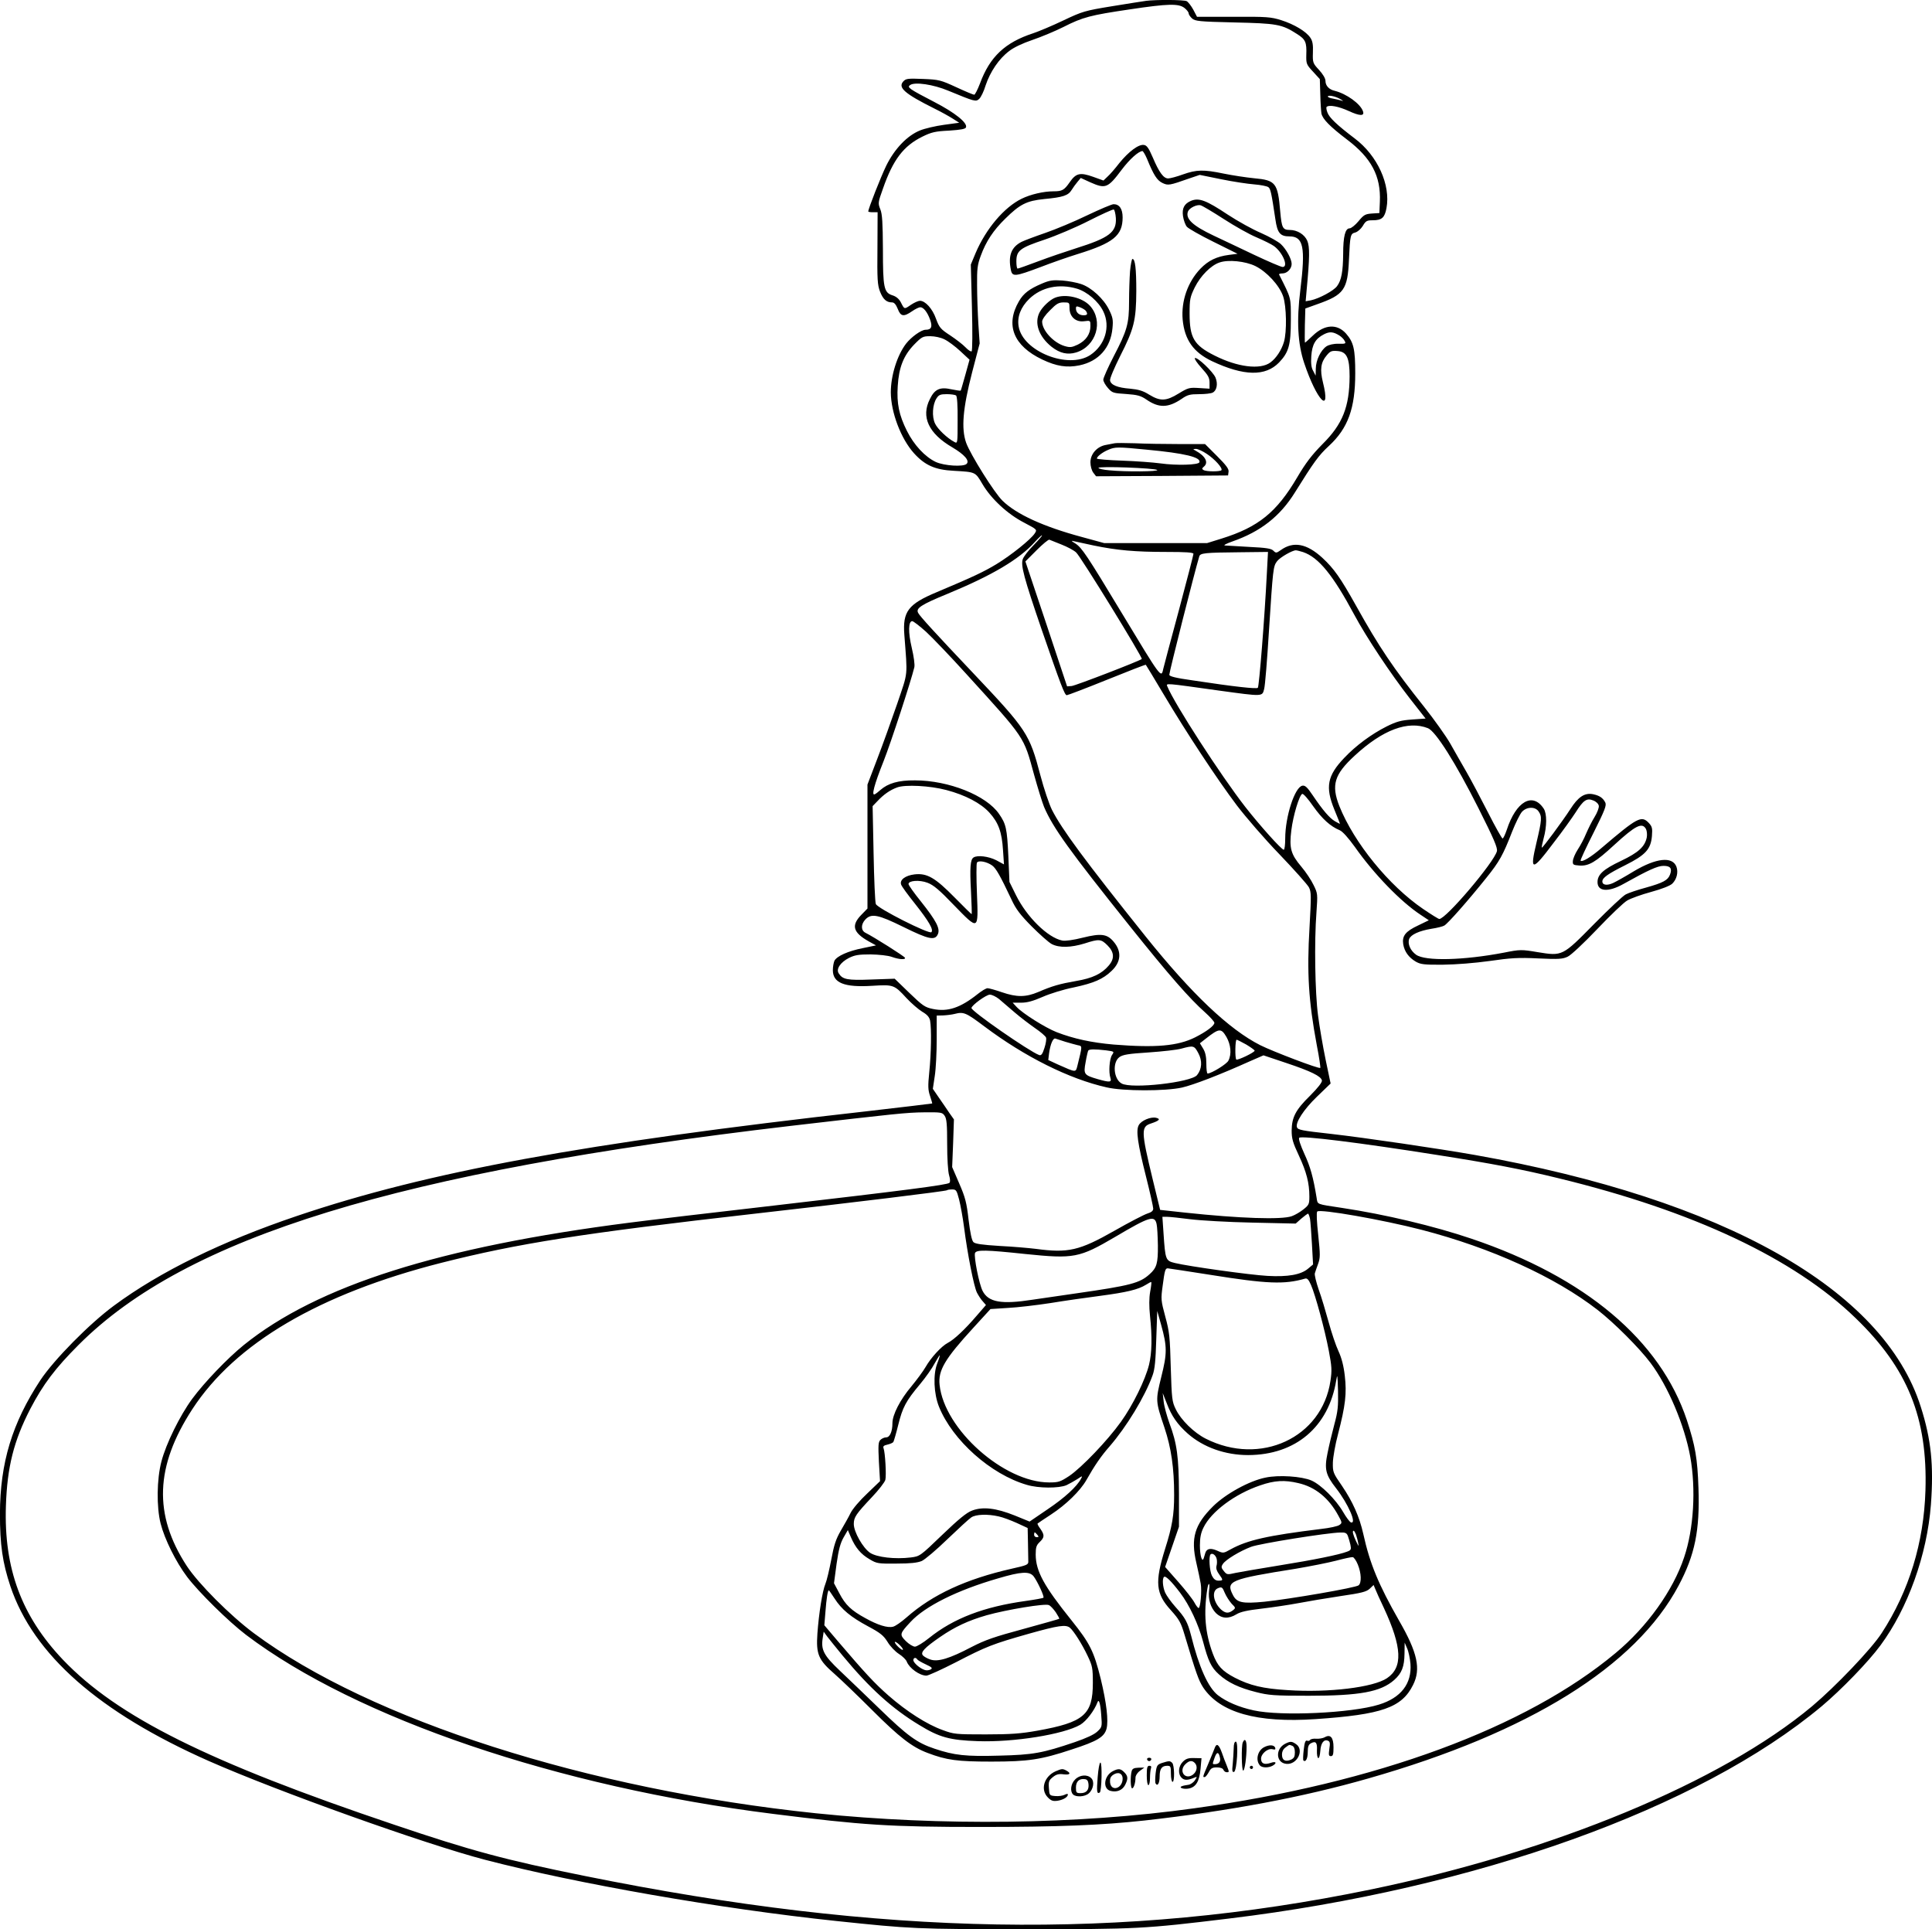
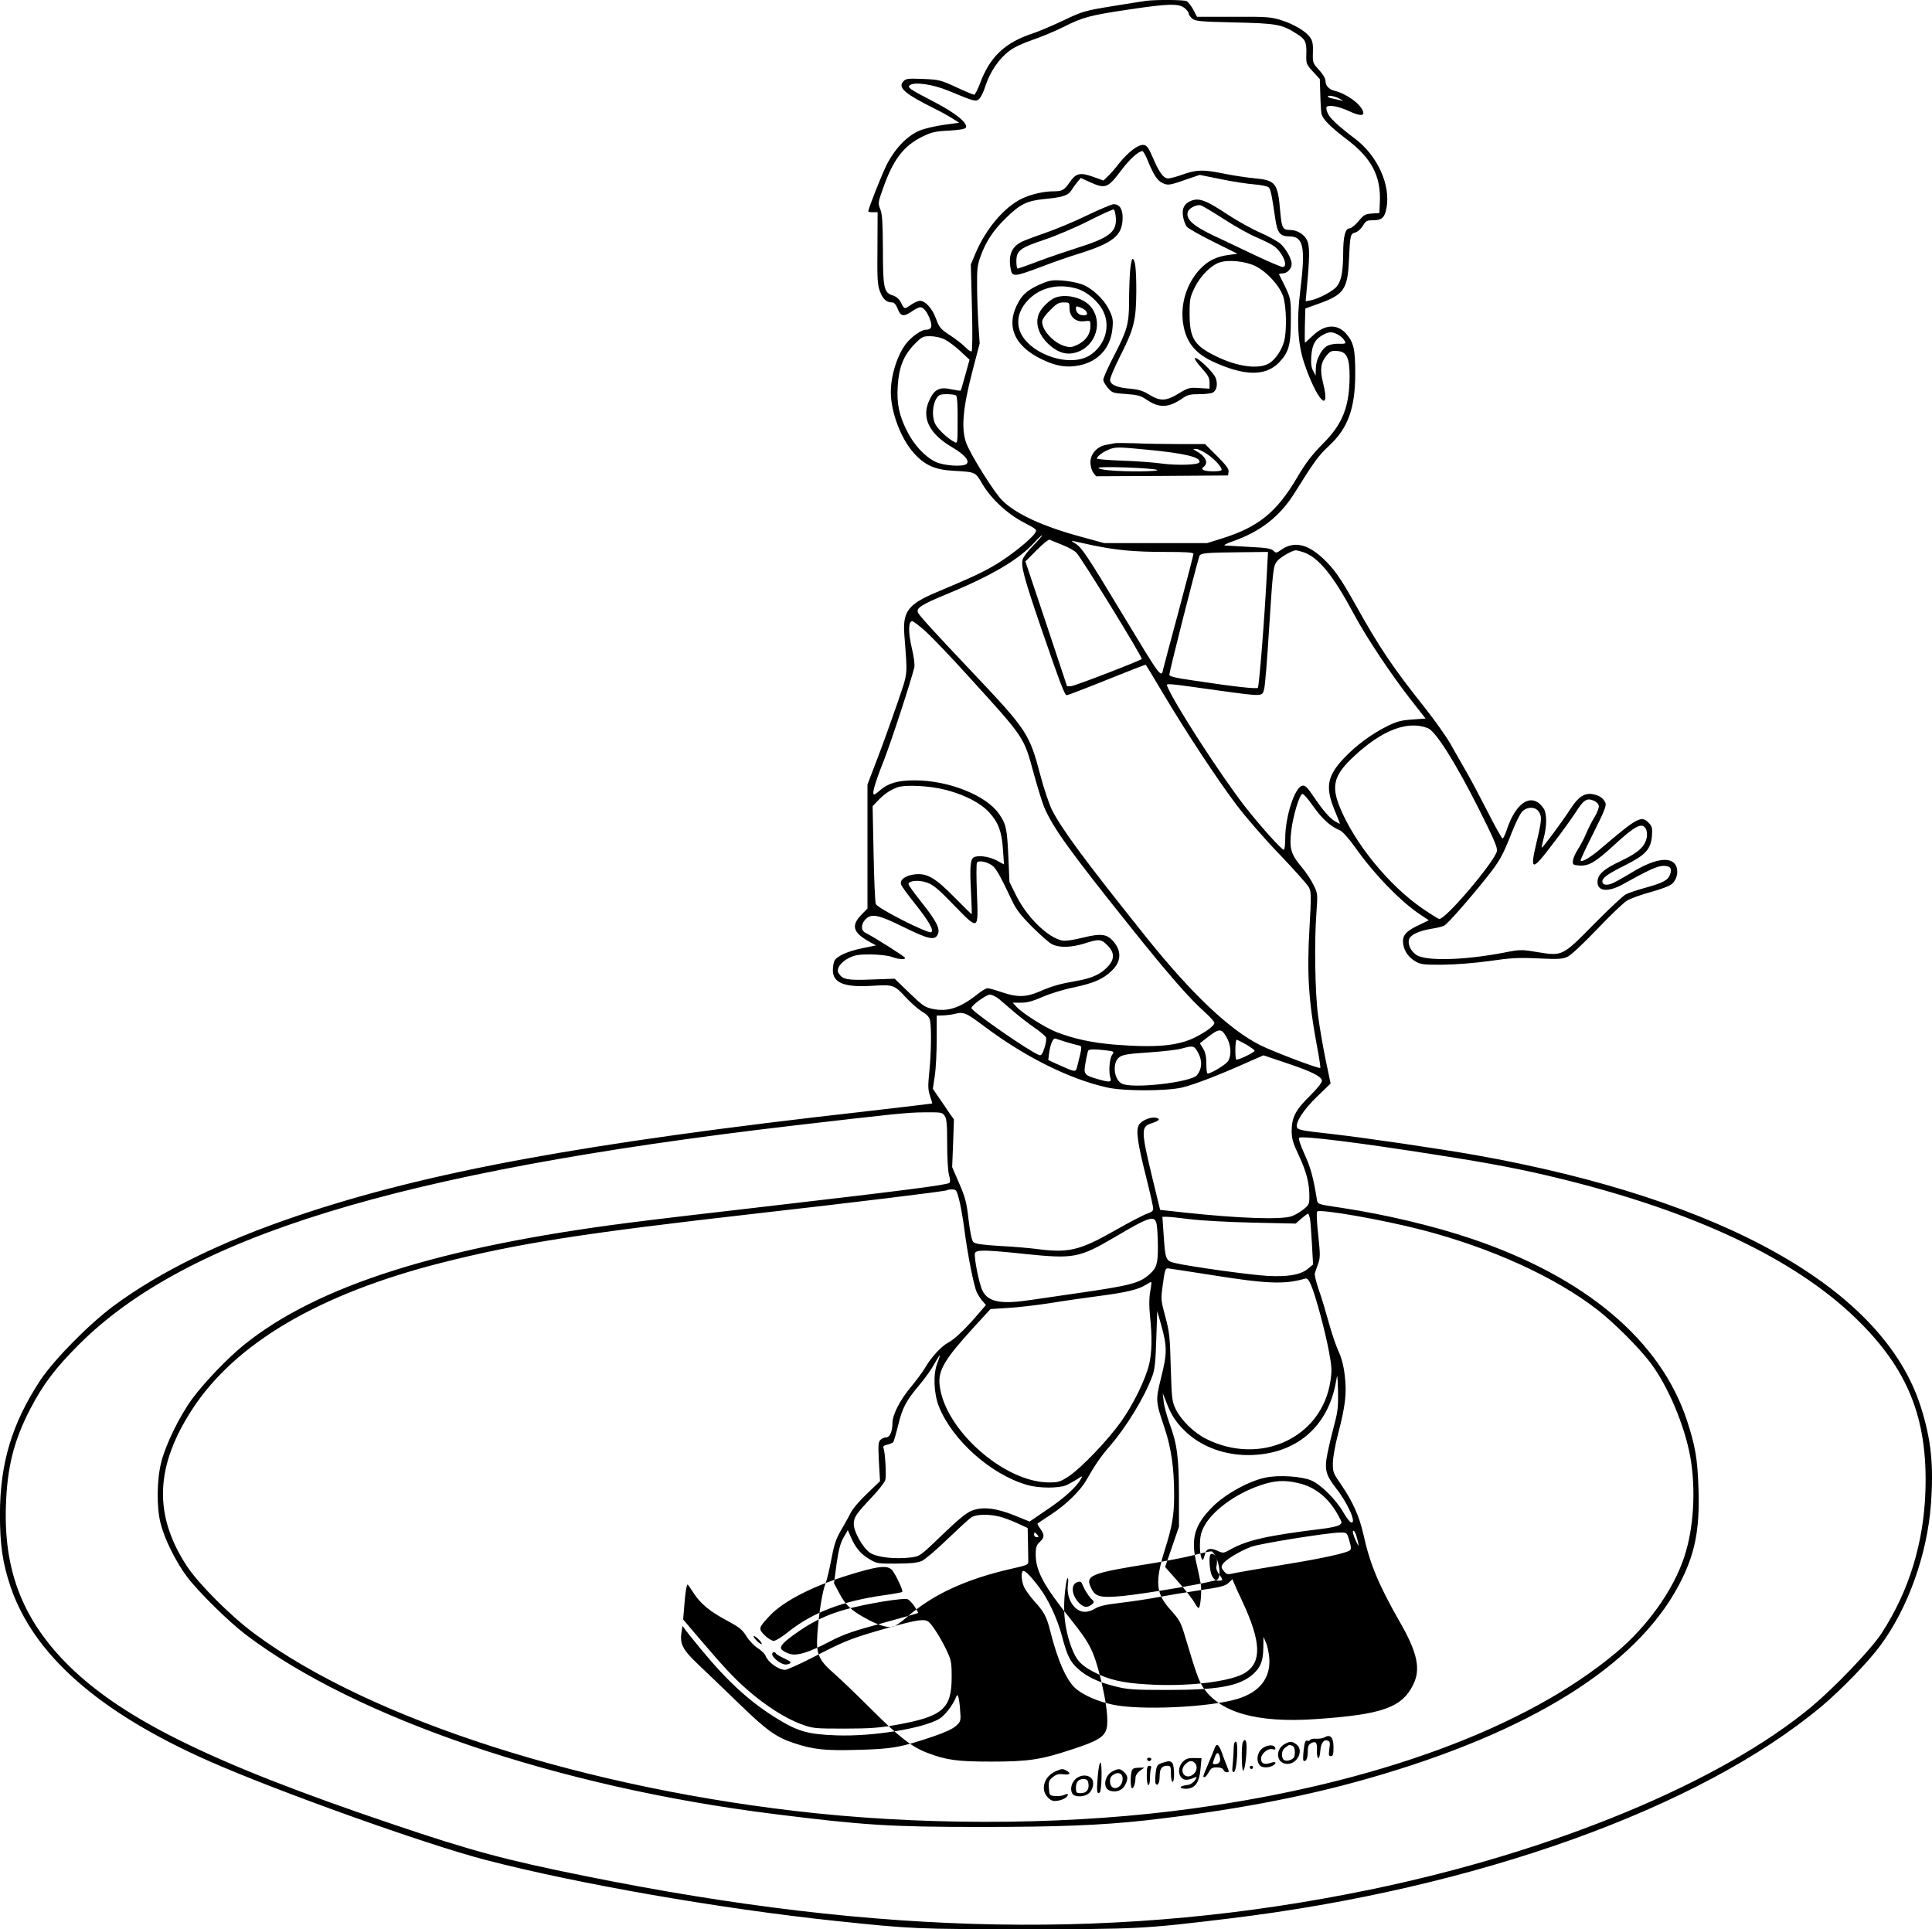
<svg xmlns="http://www.w3.org/2000/svg" version="1.0" viewBox="0 0 1200.141 1198.327" preserveAspectRatio="xMidYMid meet">
  <g transform="translate(-0.637,1199.838) scale(0.1,-0.1)" fill="#000000" stroke="none">
-     <path d="M7125 11993 c-16 -2 -111 -17 -209 -33 -171 -28 -185 -32 -305 -89 -69 -33 -153 -68 -186 -79 -175 -57 -270 -146 -331 -312 -15 -39 -31 -70 -36 -70 -6 0 -56 21 -112 47 -96 44 -106 47 -206 51 -96 4 -107 2 -123 -16 -34 -38 10 -76 192 -167 41 -20 93 -49 115 -63 l41 -26 -95 -13 c-52 -7 -120 -23 -149 -35 -79 -32 -157 -113 -209 -218 -34 -70 -112 -268 -112 -285 0 -3 13 -5 29 -5 l29 0 -1 -222 c-2 -195 0 -229 16 -271 19 -48 40 -67 75 -67 13 0 24 -13 35 -40 18 -48 37 -51 89 -15 20 14 43 25 51 25 20 0 44 -30 61 -77 16 -45 8 -63 -28 -63 -27 0 -89 -45 -121 -86 -56 -73 -95 -199 -95 -303 1 -125 63 -288 144 -378 68 -75 131 -103 247 -109 137 -8 133 -6 178 -82 54 -92 156 -187 259 -240 81 -43 82 -43 66 -67 -24 -37 -146 -135 -238 -191 -80 -48 -143 -78 -371 -174 -177 -74 -212 -120 -201 -264 20 -267 25 -224 -44 -428 -35 -101 -90 -255 -124 -343 l-61 -160 0 -385 0 -385 -37 -38 c-65 -66 -54 -110 43 -165 l47 -26 -82 -17 c-91 -18 -160 -49 -176 -78 -5 -11 -10 -37 -10 -59 0 -79 71 -108 245 -97 132 8 136 7 213 -77 30 -32 74 -70 97 -84 31 -18 44 -33 49 -55 9 -49 7 -203 -5 -319 -9 -89 -8 -112 5 -150 8 -24 14 -45 13 -46 -1 -1 -187 -23 -412 -49 -1754 -197 -2721 -375 -3532 -649 -468 -158 -852 -346 -1139 -558 -152 -112 -372 -335 -457 -463 -175 -266 -250 -512 -251 -830 0 -192 16 -303 65 -450 143 -425 549 -783 1234 -1086 428 -189 1343 -516 1715 -613 572 -149 1459 -304 2180 -380 466 -49 497 -51 1175 -51 698 0 737 2 1265 66 1532 185 2923 683 3684 1320 120 101 288 274 363 376 171 231 290 563 314 875 18 245 2 404 -63 608 -231 730 -1222 1289 -2769 1564 -221 39 -683 107 -894 131 -182 20 -206 25 -212 41 -11 29 42 111 124 190 l85 82 -31 148 c-17 82 -38 205 -47 274 -19 142 -24 460 -10 641 8 114 8 118 -18 170 -14 30 -48 81 -76 114 -65 77 -76 115 -62 226 11 91 50 220 68 226 7 2 37 -32 68 -77 56 -79 107 -125 165 -149 18 -8 52 -46 94 -104 118 -168 286 -341 408 -421 l51 -34 -66 -32 c-79 -37 -101 -65 -93 -117 8 -46 34 -82 78 -108 30 -17 51 -20 169 -19 83 1 195 10 290 23 131 19 178 22 302 16 127 -6 152 -4 183 11 20 9 101 85 183 171 81 85 165 166 187 178 22 13 89 37 148 53 66 18 117 38 131 51 28 27 39 71 26 106 -25 65 -126 54 -265 -29 -49 -30 -106 -62 -127 -72 -38 -18 -68 -14 -68 9 0 23 34 47 142 101 126 63 159 99 166 181 4 49 1 59 -19 81 -46 49 -71 35 -294 -155 -66 -57 -120 -89 -130 -79 -3 3 33 80 80 173 72 144 82 171 73 189 -15 29 -37 43 -76 51 -52 10 -92 -16 -141 -93 -50 -77 -173 -243 -177 -239 -2 2 3 27 11 57 21 76 21 154 1 185 -69 105 -172 46 -230 -132 -10 -29 -21 -53 -26 -53 -4 0 -45 72 -90 161 -45 88 -105 202 -134 252 -29 51 -75 130 -101 177 -27 47 -99 148 -160 225 -193 242 -282 374 -425 631 -98 175 -137 230 -209 297 -97 89 -180 105 -259 48 -27 -19 -30 -19 -46 -3 -13 13 -44 18 -149 23 -72 4 -141 8 -152 9 -11 1 10 12 47 25 175 61 296 156 388 304 118 189 147 230 211 289 119 110 164 233 164 452 0 150 -10 192 -57 246 -55 62 -133 58 -206 -12 -25 -24 -47 -44 -49 -44 -2 0 -2 48 -1 106 l3 106 75 27 c165 58 188 90 196 277 7 153 9 160 39 168 15 4 35 22 47 41 18 31 25 35 62 35 56 0 74 16 85 75 27 145 -56 327 -197 433 -112 85 -159 130 -170 162 -6 15 -8 31 -5 34 15 15 76 3 137 -25 69 -32 100 -33 89 -2 -16 47 -103 109 -175 127 -36 8 -58 32 -58 62 0 15 -16 42 -40 68 -38 41 -40 45 -38 108 2 48 -2 72 -16 92 -25 38 -99 83 -181 109 -64 20 -90 22 -296 21 l-227 0 -23 44 c-13 24 -32 48 -41 53 -16 9 -192 10 -253 2z m239 -44 c14 -11 26 -26 26 -33 0 -7 9 -21 21 -32 19 -17 44 -20 263 -25 263 -6 295 -11 388 -71 54 -34 62 -51 59 -130 -1 -55 0 -60 41 -104 l43 -47 3 -96 c1 -53 5 -106 7 -118 8 -35 52 -80 157 -160 154 -116 213 -229 206 -388 l-3 -70 -47 -3 c-41 -3 -50 -8 -83 -48 -20 -24 -45 -44 -55 -44 -27 0 -40 -50 -40 -159 -1 -110 -11 -164 -38 -200 -21 -29 -111 -77 -162 -88 l-33 -6 6 69 c19 202 20 269 4 307 -17 39 -62 67 -109 67 -44 0 -50 14 -59 115 -15 177 -28 194 -161 206 -51 5 -136 18 -190 29 -125 26 -168 25 -253 -5 -38 -14 -80 -25 -92 -25 -29 0 -56 37 -96 131 -25 58 -37 75 -55 77 -33 5 -94 -41 -152 -112 -26 -34 -59 -72 -74 -85 l-25 -24 -64 23 c-81 29 -107 23 -146 -34 -34 -49 -47 -56 -100 -56 -62 0 -143 -19 -198 -46 -109 -53 -222 -187 -286 -337 l-30 -72 7 -267 c4 -153 3 -269 -2 -272 -5 -3 -22 8 -38 25 -16 17 -59 50 -95 74 -60 39 -68 49 -88 103 -22 63 -67 112 -100 112 -10 0 -35 -11 -56 -25 -42 -29 -40 -29 -63 16 -11 21 -29 36 -52 43 -53 17 -59 47 -59 288 -1 162 -4 216 -16 246 -15 37 -15 42 16 128 63 181 128 266 246 324 55 27 79 33 165 37 73 5 101 10 105 20 11 28 -69 92 -197 158 -156 81 -171 91 -150 105 28 21 144 4 237 -35 165 -68 171 -70 192 -51 11 10 29 47 40 84 28 84 83 166 146 213 29 23 85 49 144 69 53 18 140 54 194 81 120 61 167 73 411 109 240 36 304 37 340 9z m973 -569 c15 -9 15 -11 1 -6 -9 3 -33 8 -52 12 -20 3 -34 10 -31 14 6 10 54 -2 82 -20z m-1206 -367 c42 -103 63 -135 96 -151 36 -17 42 -16 170 29 l62 21 133 -27 c73 -15 166 -29 206 -32 39 -3 79 -11 87 -17 14 -10 19 -33 44 -200 12 -85 30 -106 87 -106 87 0 101 -65 68 -333 -24 -191 -16 -335 24 -454 79 -235 168 -325 116 -118 -19 77 -13 123 23 165 22 27 31 31 67 28 58 -4 76 -42 76 -158 -1 -188 -43 -296 -168 -420 -66 -67 -104 -116 -157 -206 -128 -218 -242 -310 -470 -381 l-90 -28 -320 0 -320 0 -139 38 c-238 64 -406 141 -492 225 -51 49 -200 288 -226 360 -31 88 -21 212 37 437 l47 180 -8 120 c-4 66 -8 174 -8 240 -1 103 2 129 23 185 32 88 78 158 152 230 91 90 133 111 242 122 117 11 149 22 170 56 9 15 26 38 37 51 l20 24 59 -27 c95 -42 109 -37 196 79 49 65 104 114 128 115 4 0 17 -21 28 -47z m1196 -1099 c12 -8 27 -22 32 -33 10 -17 6 -19 -38 -18 -30 1 -59 -6 -75 -16 -35 -24 -66 -87 -66 -139 l-1 -43 -15 29 c-12 20 -15 47 -12 92 5 73 26 109 79 136 35 18 58 16 96 -8z m-2453 -24 c23 -11 67 -44 98 -73 l57 -53 -26 -94 c-15 -52 -27 -97 -29 -98 -1 -2 -27 2 -57 8 -71 16 -104 2 -134 -60 -57 -111 -8 -215 140 -301 74 -44 108 -82 88 -102 -20 -20 -140 -12 -192 12 -67 32 -135 105 -179 193 -49 98 -64 170 -57 278 7 116 36 189 101 257 49 50 55 53 101 53 28 0 66 -8 89 -20z m71 -348 c7 -4 11 -63 10 -154 0 -143 0 -146 -20 -135 -44 23 -104 80 -120 114 -21 43 -16 119 9 157 14 22 24 26 64 26 26 0 52 -4 57 -8z m482 -930 c-31 -31 -61 -70 -67 -86 -14 -39 6 -114 118 -441 118 -342 142 -405 155 -405 6 0 119 43 250 96 131 53 239 95 241 93 2 -2 52 -85 111 -184 139 -234 332 -527 455 -690 54 -71 172 -208 264 -303 91 -95 173 -187 183 -205 15 -29 15 -51 4 -249 -17 -283 -6 -458 45 -731 15 -76 24 -140 22 -142 -7 -8 -295 102 -373 141 -194 98 -428 321 -711 674 -380 475 -523 669 -583 788 -17 34 -50 131 -72 215 -68 258 -83 281 -419 636 -234 247 -330 352 -340 372 -16 29 17 51 183 119 278 115 445 214 542 322 22 24 42 43 44 41 3 -2 -21 -29 -52 -61z m173 4 c36 -14 77 -36 91 -49 26 -21 415 -654 408 -662 -13 -12 -412 -166 -436 -168 l-28 -2 -129 388 -130 388 69 69 c39 39 74 68 80 66 5 -2 39 -16 75 -30z m200 -6 c145 -30 259 -40 448 -40 126 0 172 -3 172 -12 0 -6 -41 -165 -91 -352 -51 -188 -94 -351 -97 -364 -12 -58 -13 -56 -257 348 -216 358 -248 406 -288 432 -29 18 -29 19 -7 14 14 -3 68 -15 120 -26z m1301 -41 c97 -33 186 -143 319 -391 74 -138 225 -365 344 -518 l98 -125 -84 -6 c-69 -5 -95 -12 -158 -43 -95 -48 -190 -118 -263 -195 -106 -111 -119 -181 -62 -321 19 -46 35 -86 35 -88 0 -2 -14 5 -31 15 -34 20 -75 68 -138 161 -33 49 -47 63 -64 60 -47 -7 -107 -191 -107 -328 0 -39 -4 -70 -9 -70 -14 0 -149 151 -239 266 -152 195 -440 640 -484 748 -10 22 -17 22 319 -25 277 -38 270 -38 282 9 6 20 19 183 30 362 25 386 26 401 51 433 19 24 94 67 116 67 6 0 26 -5 45 -11z m-225 -131 c-14 -279 -48 -703 -56 -712 -8 -8 -141 6 -404 46 -107 15 -146 25 -146 35 0 19 156 635 186 735 6 21 33 24 253 26 l174 2 -7 -132z m-2117 -364 c40 -37 152 -154 249 -261 370 -407 356 -386 422 -627 23 -83 51 -173 62 -200 55 -129 157 -271 533 -741 244 -305 372 -451 468 -536 31 -28 57 -57 57 -64 0 -18 -50 -55 -119 -90 -108 -54 -244 -66 -507 -45 -137 12 -248 36 -354 77 -71 28 -211 116 -249 157 l-24 26 52 0 c39 0 74 10 134 36 45 20 132 47 194 59 125 27 181 51 235 103 59 56 63 121 12 181 -40 48 -78 53 -191 25 -59 -15 -110 -22 -128 -18 -90 18 -220 146 -287 281 l-41 83 -7 163 c-8 169 -14 197 -58 260 -78 114 -312 208 -522 208 -103 1 -167 -18 -215 -60 -11 -10 -26 -22 -34 -26 -23 -13 -5 57 54 205 46 116 171 500 191 583 4 16 -3 67 -16 122 -23 97 -21 165 3 165 7 0 46 -30 86 -66z m3118 -599 c48 -20 171 -214 313 -496 97 -193 120 -247 115 -268 -17 -68 -316 -421 -358 -421 -5 0 -50 28 -100 62 -213 145 -430 412 -521 640 -51 130 -31 196 95 312 175 162 332 220 456 171z m-2992 -384 c118 -31 215 -82 268 -141 56 -62 77 -120 84 -233 l6 -88 -48 26 c-47 24 -117 33 -141 17 -20 -12 -24 -63 -16 -210 4 -78 6 -142 4 -142 -2 0 -49 46 -105 103 -122 124 -172 153 -250 144 -57 -7 -93 -34 -83 -63 3 -11 42 -64 86 -119 87 -110 117 -162 102 -177 -14 -14 -335 148 -345 175 -5 12 -11 154 -14 315 l-6 293 29 30 c39 42 79 70 123 86 50 19 205 11 306 -16z m4053 -98 c2 -12 -10 -43 -26 -69 -17 -27 -40 -74 -53 -104 -12 -30 -36 -75 -52 -99 -16 -25 -29 -56 -30 -70 -2 -24 2 -26 40 -29 59 -4 101 21 217 128 132 121 173 142 197 99 6 -12 8 -35 5 -52 -12 -58 -51 -94 -160 -146 -110 -52 -146 -85 -146 -132 0 -59 67 -64 160 -12 156 87 213 113 250 113 43 0 55 -16 40 -55 -13 -34 -42 -50 -149 -80 -52 -14 -108 -33 -125 -42 -17 -8 -105 -91 -196 -183 -199 -202 -197 -201 -352 -176 -101 17 -108 17 -209 -3 -251 -48 -489 -54 -546 -13 -35 25 -54 67 -43 98 11 27 61 50 137 63 34 5 71 14 81 20 21 11 149 156 261 296 82 102 104 142 160 286 22 56 50 112 62 125 30 32 82 33 103 2 22 -31 20 -54 -13 -193 -43 -181 -29 -182 106 -2 56 72 117 158 137 189 48 76 69 91 110 74 18 -7 32 -21 34 -33z m-3768 -371 c24 -18 49 -62 120 -212 27 -59 55 -95 125 -166 50 -50 106 -100 125 -110 47 -24 119 -22 204 4 90 29 102 28 142 -12 42 -42 45 -82 8 -125 -43 -51 -101 -79 -202 -96 -103 -18 -149 -31 -237 -69 -76 -32 -132 -33 -225 -1 -40 14 -81 25 -89 25 -9 0 -36 -16 -61 -36 -108 -86 -186 -112 -278 -93 -50 10 -64 20 -146 99 l-92 89 -144 -5 c-151 -6 -180 0 -204 39 -17 26 11 68 64 95 36 18 60 22 135 22 52 -1 107 -7 130 -15 46 -17 88 -19 83 -6 -3 9 -193 129 -245 155 -29 14 -30 52 -1 83 37 39 79 31 237 -47 156 -77 195 -85 213 -45 16 35 -9 83 -106 205 -42 52 -76 100 -76 107 0 22 68 27 118 8 37 -14 73 -44 163 -138 156 -160 153 -162 144 72 -4 98 -4 184 0 191 10 16 62 6 95 -18z m42 -829 c18 -15 62 -53 98 -84 36 -31 93 -74 126 -97 34 -23 64 -49 68 -58 4 -9 -1 -39 -10 -66 -12 -38 -20 -48 -33 -43 -62 23 -422 273 -420 292 1 17 92 83 114 83 13 0 38 -12 57 -27z m-90 -171 c249 -187 526 -326 759 -378 103 -24 366 -24 468 -1 70 16 230 77 421 163 l85 37 140 -47 c156 -52 218 -83 223 -109 2 -11 -24 -45 -73 -94 -91 -89 -114 -135 -115 -217 0 -50 7 -75 45 -156 47 -101 65 -170 65 -254 0 -47 -3 -53 -37 -80 -20 -16 -52 -35 -72 -42 -63 -23 -325 -14 -662 22 l-156 17 -47 193 c-72 298 -72 324 -9 344 51 17 61 28 31 35 -33 8 -93 -17 -108 -46 -18 -33 -7 -112 45 -318 25 -99 45 -189 45 -200 0 -14 -11 -23 -37 -31 -21 -7 -112 -54 -203 -106 -220 -125 -288 -140 -490 -113 -41 5 -142 14 -224 18 -111 7 -152 13 -163 24 -10 10 -20 57 -30 139 -12 105 -20 138 -58 225 l-44 102 6 148 5 148 -29 41 c-15 23 -45 66 -65 95 l-37 54 12 80 c7 44 12 146 12 228 l0 147 40 1 c22 1 54 5 70 9 58 15 71 9 187 -78z m1503 -65 c27 -48 33 -106 12 -147 -10 -21 -104 -79 -129 -80 -5 0 -8 28 -8 61 0 44 -6 71 -20 94 l-20 33 37 29 c83 65 95 66 128 10z m-1000 -30 c28 -8 62 -18 76 -21 29 -6 30 1 -2 -128 -11 -42 -6 -43 -123 9 l-58 27 5 41 c8 58 25 98 40 92 6 -2 35 -11 62 -20z m1123 -17 c28 -17 52 -34 52 -38 0 -11 -107 -62 -114 -55 -9 9 -7 123 2 123 4 0 31 -14 60 -30z m-298 -53 c26 -48 23 -99 -8 -137 -37 -45 -406 -87 -468 -52 -50 27 -59 131 -14 164 21 15 55 21 181 29 86 6 178 16 205 24 74 20 79 19 104 -28z m-573 17 c51 -7 52 -7 37 -29 -16 -25 -22 -106 -10 -142 9 -28 -4 -29 -78 -8 -86 25 -90 30 -76 105 6 36 14 68 16 72 6 10 41 10 111 2z m-1003 -406 c13 -18 16 -53 16 -177 0 -88 5 -170 12 -193 7 -23 8 -42 2 -47 -13 -13 -288 -48 -1089 -141 -385 -44 -788 -92 -895 -106 -1184 -151 -1943 -392 -2400 -761 -101 -82 -244 -231 -320 -334 -77 -105 -162 -278 -191 -389 -29 -110 -31 -282 -5 -385 25 -98 95 -239 165 -332 72 -95 257 -277 366 -360 686 -519 1939 -945 3275 -1112 557 -70 725 -81 1285 -81 490 0 753 11 1020 40 528 59 981 144 1390 261 1000 285 1662 696 1929 1199 101 190 132 342 123 604 -6 186 -20 264 -72 423 -165 496 -630 888 -1338 1127 -233 79 -537 151 -802 191 -165 25 -153 20 -160 63 -21 129 -39 193 -76 273 -24 53 -38 94 -32 100 14 14 372 -30 858 -107 339 -53 531 -90 755 -145 835 -203 1461 -498 1843 -868 324 -313 448 -620 434 -1071 -10 -324 -102 -625 -272 -886 -63 -98 -287 -332 -432 -454 -563 -471 -1606 -904 -2745 -1139 -1531 -316 -3029 -290 -4881 85 -491 99 -703 156 -1182 318 -1158 390 -1720 671 -2058 1025 -257 271 -367 566 -354 956 8 242 49 404 152 603 79 151 154 251 300 397 670 671 1984 1074 4425 1360 646 75 718 83 827 84 105 1 113 0 127 -21z m90 -520 c9 -35 23 -112 31 -173 21 -165 61 -368 80 -406 10 -19 26 -44 37 -55 l19 -22 -59 -68 c-71 -83 -139 -147 -178 -167 -40 -21 -105 -92 -138 -150 -15 -26 -55 -80 -88 -120 -70 -83 -118 -176 -118 -229 0 -52 -16 -88 -39 -88 -11 0 -27 -7 -36 -16 -13 -14 -14 -33 -9 -136 l7 -120 -80 -77 c-45 -42 -91 -96 -103 -121 -12 -25 -40 -74 -61 -110 -30 -52 -42 -88 -59 -180 -12 -63 -28 -130 -36 -149 -19 -45 -41 -185 -50 -309 -9 -130 6 -164 107 -252 41 -36 146 -137 234 -225 168 -168 247 -229 343 -265 118 -45 186 -54 397 -54 229 0 308 12 498 75 161 52 203 78 217 129 13 50 0 160 -36 310 -43 172 -66 219 -182 364 -172 214 -221 305 -222 407 0 46 4 59 25 79 30 29 31 43 4 82 -12 16 -20 31 -17 33 2 2 39 27 82 55 95 62 182 147 221 215 50 89 92 150 144 209 105 121 219 308 267 441 14 38 19 92 23 225 l6 175 24 -85 c38 -137 38 -178 1 -325 -36 -147 -36 -149 20 -315 42 -126 60 -250 60 -418 0 -124 -12 -195 -56 -334 -65 -208 -59 -278 36 -382 52 -58 62 -76 85 -153 71 -238 87 -282 115 -326 105 -157 334 -222 700 -197 410 28 534 71 604 212 50 99 28 201 -87 400 -127 223 -181 352 -222 538 -24 107 -66 201 -132 298 -56 81 -58 86 -57 146 1 33 15 113 32 176 46 177 55 254 42 363 -7 62 -20 111 -39 152 -16 34 -43 114 -61 180 -18 65 -45 157 -62 203 -16 47 -27 92 -24 101 2 9 12 35 20 58 14 39 14 56 1 180 -9 81 -12 140 -6 146 17 17 406 -51 649 -114 432 -112 829 -293 1092 -497 103 -80 259 -236 329 -329 109 -145 211 -386 247 -583 36 -201 22 -448 -38 -625 -68 -205 -230 -432 -425 -594 -556 -465 -1487 -809 -2618 -965 -723 -101 -1572 -111 -2350 -31 -1416 148 -2767 580 -3491 1118 -149 111 -346 309 -418 419 -207 318 -196 618 35 973 267 410 788 716 1546 909 478 121 870 183 1953 306 628 71 1182 139 1189 145 2 3 17 5 32 5 25 0 28 -5 43 -62z m2180 -120 c3 -18 8 -89 12 -158 l7 -126 -31 -26 c-45 -38 -125 -52 -252 -45 -109 6 -488 59 -575 80 -58 14 -60 19 -71 185 l-7 102 29 0 c16 0 81 -7 144 -15 63 -8 237 -18 385 -21 l270 -6 35 31 c19 16 38 30 41 31 4 0 9 -15 13 -32z m-953 -33 c4 -16 7 -76 8 -133 1 -110 -7 -139 -51 -178 -61 -56 -119 -71 -453 -119 -99 -14 -223 -32 -275 -40 -193 -30 -274 -16 -310 55 -22 43 -55 212 -47 235 9 21 68 20 312 -6 303 -31 335 -25 560 107 213 126 244 135 256 79z m331 -315 c356 -57 463 -61 591 -24 13 4 22 -5 37 -39 27 -61 86 -278 111 -410 18 -96 20 -120 10 -186 -52 -353 -435 -531 -775 -359 -73 37 -154 116 -186 183 -23 47 -25 63 -31 260 -5 189 -8 220 -34 315 -27 101 -28 108 -16 194 12 92 16 106 31 106 4 0 122 -18 262 -40z m-371 -106 c-7 -40 -7 -89 -1 -149 14 -131 12 -230 -6 -304 -23 -93 -100 -251 -175 -355 -83 -116 -244 -284 -321 -336 -55 -36 -66 -40 -124 -40 -281 0 -652 330 -681 606 -10 90 33 162 210 355 l106 116 108 7 c60 3 178 17 263 30 85 14 225 34 310 45 166 22 237 39 285 69 17 11 31 18 33 17 2 -2 -1 -29 -7 -61z m-1323 -446 c-26 -67 -21 -187 11 -267 84 -209 322 -421 546 -486 73 -22 199 -22 246 -2 19 9 49 26 68 38 31 21 33 21 23 3 -26 -50 -103 -120 -207 -190 l-113 -77 -93 38 c-115 46 -198 56 -265 30 -33 -12 -84 -54 -184 -150 -138 -133 -140 -134 -196 -141 -99 -12 -210 1 -253 29 -44 30 -101 129 -101 179 0 42 14 62 111 165 43 45 81 94 85 109 7 28 -1 169 -11 196 -5 12 1 18 24 23 17 4 34 11 37 17 3 5 17 52 30 105 27 109 47 148 136 254 35 42 75 99 90 128 16 28 30 51 32 51 2 0 -5 -24 -16 -52z m2467 -378 c-14 -52 -33 -132 -42 -177 -21 -101 -12 -136 53 -219 76 -98 131 -224 92 -212 -7 2 -29 31 -48 64 -46 79 -138 170 -197 196 -60 26 -203 36 -286 18 -100 -20 -247 -101 -325 -178 -115 -114 -140 -198 -104 -352 11 -47 23 -105 27 -128 8 -47 -2 -152 -13 -152 -4 0 -16 15 -26 34 -10 19 -55 77 -100 128 l-82 93 43 125 43 125 0 205 c-1 229 -12 311 -59 437 -16 45 -33 106 -36 135 l-6 53 25 -63 c30 -80 67 -132 131 -189 97 -85 232 -133 375 -133 295 1 500 175 547 465 7 43 8 33 11 -65 2 -98 -1 -129 -23 -210z m-224 -364 c106 -24 190 -93 249 -202 24 -43 24 -46 7 -58 -10 -8 -61 -19 -115 -25 -333 -41 -457 -69 -562 -127 -43 -24 -45 -25 -82 -8 -41 18 -65 14 -74 -13 -3 -10 -8 -25 -10 -33 -10 -31 -24 15 -24 79 0 46 6 78 22 110 48 100 196 210 353 263 89 31 152 34 236 14z m-1861 -207 c25 -5 75 -24 113 -41 l67 -31 2 -93 c1 -52 2 -104 2 -115 1 -20 -10 -24 -104 -45 -282 -64 -491 -160 -653 -303 -32 -28 -69 -54 -83 -57 -34 -9 -95 10 -172 53 -88 48 -124 82 -162 155 l-33 62 16 120 c13 91 24 130 44 165 l26 45 19 -44 c28 -65 62 -106 116 -137 45 -27 53 -28 167 -27 87 0 130 5 157 16 20 9 92 70 160 136 68 65 134 126 148 135 28 19 101 22 170 6z m2219 -111 c4 -13 11 -36 14 -53 5 -26 4 -25 -13 10 -19 40 -25 65 -15 65 3 0 9 -10 14 -22z m-1979 -3 c10 -12 10 -15 -4 -15 -9 0 -16 7 -16 15 0 8 2 15 4 15 2 0 9 -7 16 -15z m1929 -7 c5 -13 12 -38 16 -55 6 -29 4 -34 -21 -43 -49 -19 -206 -51 -424 -86 -118 -19 -239 -40 -269 -46 -51 -12 -54 -11 -72 11 -17 21 -18 27 -6 45 18 27 106 80 175 106 51 20 476 88 555 89 30 1 39 -3 46 -21z m-815 -142 c3 -12 3 -32 -1 -45 -4 -15 2 -32 16 -51 27 -37 26 -40 -4 -40 -17 0 -29 9 -40 30 -15 28 -21 121 -9 133 11 11 32 -4 38 -27z m877 -36 c22 -54 24 -113 5 -129 -17 -15 -430 -86 -586 -102 -136 -13 -171 -6 -195 42 -45 87 -19 98 391 163 88 15 200 37 250 50 49 13 95 23 103 22 7 0 22 -21 32 -46z m-2014 -73 c24 -32 68 -126 61 -133 -3 -3 -52 -12 -109 -20 -261 -36 -449 -108 -601 -230 -37 -30 -77 -54 -88 -54 -12 0 -38 16 -57 35 -40 40 -38 46 29 118 90 98 291 198 544 271 145 43 195 45 221 13z m910 -102 c58 -76 114 -196 143 -305 31 -118 50 -159 98 -202 56 -51 126 -84 230 -110 78 -20 112 -23 327 -23 319 0 448 24 532 98 47 42 63 82 64 164 l1 68 15 -35 c9 -19 18 -63 21 -97 9 -123 -59 -211 -196 -253 -170 -53 -609 -73 -777 -36 -93 20 -171 54 -224 95 -60 48 -117 174 -166 371 -22 84 -36 109 -97 177 -27 30 -56 71 -64 89 -15 35 -19 86 -7 97 9 10 46 -27 100 -98z m180 15 c-7 -55 9 -107 43 -142 35 -34 78 -37 127 -7 24 15 68 25 156 35 67 8 169 23 227 34 58 11 176 31 263 44 131 19 162 27 182 46 l24 23 10 -24 c5 -13 29 -67 54 -119 113 -244 119 -369 19 -436 -85 -57 -362 -91 -617 -74 -153 9 -235 29 -328 77 -80 42 -108 73 -137 150 -47 127 -58 248 -34 401 7 47 18 39 11 -8z m98 -17 c9 -21 28 -50 42 -66 26 -26 26 -27 7 -42 -27 -20 -46 -18 -73 6 -49 46 -59 116 -19 132 24 10 28 7 43 -30z m-2425 -33 c44 -69 101 -116 209 -174 77 -41 96 -57 121 -97 16 -27 48 -60 70 -74 22 -14 45 -36 49 -48 16 -41 80 -87 122 -87 12 0 95 38 183 83 191 99 227 113 456 178 182 51 226 57 252 37 24 -20 76 -102 111 -176 29 -61 32 -75 32 -167 0 -198 -55 -245 -345 -297 -101 -18 -163 -23 -320 -23 -187 0 -198 1 -268 27 -98 35 -224 116 -335 213 -89 78 -147 141 -316 339 l-84 99 7 85 c6 79 14 132 21 132 2 0 17 -23 35 -50z m1375 -87 c13 -20 23 -38 21 -40 -2 -2 -102 -30 -222 -63 -181 -49 -237 -68 -324 -113 -135 -71 -208 -93 -254 -77 -19 6 -40 18 -47 26 -16 19 10 47 107 114 93 64 175 102 289 135 125 35 366 75 387 63 10 -4 29 -25 43 -45z m-1325 -268 c168 -203 308 -330 477 -432 124 -76 188 -94 363 -100 223 -8 534 42 637 102 37 22 87 87 107 140 8 23 18 -8 23 -79 6 -74 5 -76 -25 -104 -19 -18 -69 -41 -139 -65 -200 -68 -259 -79 -470 -84 -208 -6 -279 2 -401 43 -109 36 -170 81 -342 248 -86 83 -197 190 -247 237 -99 94 -118 129 -106 203 l6 39 21 -29 c12 -16 55 -69 96 -119z m360 60 c13 -14 19 -25 13 -25 -5 0 -20 11 -33 25 -13 14 -19 25 -13 25 5 0 20 -11 33 -25z m104 -84 c3 -5 27 -19 53 -31 39 -18 44 -24 30 -32 -10 -5 -26 -7 -36 -3 -30 9 -71 45 -71 61 0 16 16 19 24 5z M7405 10751 c-42 -18 -57 -46 -50 -95 4 -26 15 -56 24 -66 9 -11 83 -53 166 -94 l149 -74 -54 -7 c-76 -10 -128 -35 -177 -86 -79 -83 -120 -201 -110 -316 12 -126 67 -203 182 -258 198 -93 332 -96 417 -8 60 63 73 108 73 263 0 145 4 130 -73 283 -2 4 7 7 21 7 29 0 57 29 57 59 0 30 -33 91 -67 123 -16 15 -71 46 -123 69 -52 22 -144 73 -205 113 -137 91 -180 107 -230 87z m203 -113 c68 -44 160 -96 204 -114 44 -19 93 -43 108 -54 55 -40 92 -130 54 -130 -10 0 -89 34 -178 76 -89 42 -201 96 -251 119 -131 62 -176 105 -159 150 9 22 56 45 79 38 11 -3 75 -41 143 -85z m196 -292 c71 -35 149 -119 173 -188 21 -62 24 -220 5 -284 -15 -50 -48 -101 -84 -127 -63 -47 -205 -29 -347 43 -128 64 -155 110 -155 261 0 89 3 102 32 162 36 72 100 137 154 155 55 19 160 8 222 -22z M6760 10661 c-80 -39 -198 -88 -262 -110 -64 -22 -130 -47 -146 -55 -64 -33 -84 -86 -66 -175 9 -43 26 -41 183 18 72 28 176 64 231 81 223 69 280 115 280 228 0 53 -20 82 -56 82 -11 0 -84 -31 -164 -69z m178 -17 c5 -88 -41 -123 -248 -188 -63 -20 -169 -56 -235 -81 -66 -25 -123 -45 -127 -45 -5 0 -8 20 -8 45 0 67 23 84 176 135 71 24 194 76 274 117 79 40 149 72 155 70 5 -2 11 -26 13 -53z M7026 10313 c-3 -42 -6 -126 -6 -188 0 -138 -12 -180 -96 -341 -35 -68 -64 -133 -64 -144 0 -11 13 -34 29 -52 26 -30 33 -32 113 -37 71 -5 91 -11 125 -34 78 -54 136 -53 220 4 36 25 51 29 108 29 36 0 75 4 85 10 25 13 33 54 17 93 -16 37 -114 130 -128 121 -5 -3 13 -30 41 -61 41 -45 50 -61 50 -92 l0 -37 -64 4 c-61 4 -69 2 -128 -34 -78 -48 -114 -49 -183 -7 -38 24 -66 32 -118 37 -79 6 -120 23 -125 51 -3 10 26 78 62 150 87 171 100 223 101 405 0 141 -7 200 -24 200 -4 0 -11 -34 -15 -77z M6479 10237 c-78 -33 -115 -61 -143 -110 -86 -147 -34 -277 145 -362 88 -42 153 -52 231 -36 119 25 194 109 205 231 5 51 2 67 -21 114 -33 68 -110 139 -174 160 -26 9 -78 19 -117 22 -59 4 -79 1 -126 -19z m218 -32 c63 -19 134 -80 163 -141 46 -94 11 -210 -81 -271 -137 -90 -420 23 -445 178 -10 60 13 119 66 171 76 73 185 96 297 63z M6560 10149 c-32 -13 -78 -56 -96 -91 -34 -66 -5 -150 75 -214 51 -40 99 -51 152 -35 125 38 172 195 86 290 -48 52 -152 76 -217 50z m90 -64 c0 -54 39 -89 91 -82 39 5 39 5 39 -30 0 -50 -28 -90 -78 -115 -38 -18 -49 -19 -83 -9 -69 21 -139 97 -139 152 0 13 20 42 49 70 40 41 54 49 85 49 35 0 36 -1 36 -35z m102 -18 c13 -20 9 -27 -15 -27 -27 0 -47 17 -47 42 0 15 4 16 27 7 15 -6 31 -16 35 -22z M6930 9245 c-8 -2 -32 -6 -52 -10 -56 -9 -98 -56 -98 -108 0 -24 8 -52 18 -65 l17 -22 410 2 410 3 3 23 c3 17 -15 41 -71 97 l-75 75 -163 0 c-90 0 -213 2 -274 5 -60 2 -117 2 -125 0z m202 -40 c234 -22 336 -47 325 -78 -5 -17 -143 -21 -242 -7 -44 6 -151 14 -237 17 -87 3 -158 9 -158 13 0 12 34 39 70 54 43 19 60 19 242 1z m371 -26 c50 -33 99 -88 91 -101 -7 -10 -95 -10 -112 1 -10 6 -10 10 3 21 30 25 10 65 -50 98 -20 11 -20 11 1 12 11 0 42 -14 67 -31z m-308 -100 c11 -10 -196 -12 -297 -2 -38 3 -68 10 -68 15 0 12 351 -1 365 -13z M8235 1207 c-11 -6 -34 -10 -52 -9 -17 2 -34 -2 -38 -7 -3 -6 -12 -8 -19 -5 -10 4 -16 -10 -21 -56 -4 -34 -5 -64 -2 -67 14 -13 27 12 27 52 0 34 5 47 20 55 30 16 40 4 37 -45 -1 -25 3 -46 8 -47 6 -2 11 18 13 44 3 49 22 74 47 64 13 -5 15 -15 9 -51 -5 -38 -4 -45 10 -45 13 0 16 11 16 55 0 61 -19 83 -55 62z M7726 1174 c-9 -24 -7 -174 3 -174 9 0 21 81 21 148 0 42 -12 56 -24 26z M7670 1138 c-1 -24 -3 -67 -6 -97 -5 -42 -3 -52 8 -49 18 6 29 188 11 188 -8 0 -13 -15 -13 -42z M7990 1167 c-63 -32 -58 -119 7 -125 67 -7 113 86 61 122 -27 19 -36 19 -68 3z m44 -13 c10 -4 16 -18 16 -40 0 -27 -5 -37 -24 -46 -35 -15 -56 -4 -56 31 0 20 8 35 22 45 26 19 22 18 42 10z M7553 1143 c-4 -10 -21 -54 -40 -98 -38 -90 -36 -85 -23 -85 5 0 16 14 25 30 13 25 22 30 51 30 22 0 37 -6 40 -15 4 -8 12 -15 20 -15 17 0 17 0 1 41 -8 19 -22 55 -31 82 -18 49 -32 59 -43 30z m31 -60 c7 -26 -5 -43 -31 -43 -16 0 -16 -1 -2 39 13 38 25 40 33 4z M7858 1145 c-40 -22 -53 -79 -26 -112 13 -16 52 -17 79 -3 30 17 22 30 -11 18 -39 -13 -60 -5 -60 26 0 31 42 66 71 59 16 -4 20 -2 17 8 -6 20 -38 21 -70 4z M7132 1069 c2 -6 8 -10 13 -10 5 0 11 4 13 10 2 6 -4 11 -13 11 -9 0 -15 -5 -13 -11z M7354 1055 c-28 -28 -32 -76 -7 -100 16 -16 37 -16 78 1 19 8 19 7 4 -16 -9 -14 -27 -26 -40 -28 -13 -2 -31 -5 -39 -8 -27 -9 9 -22 42 -15 44 9 65 45 72 122 l6 66 -46 1 c-36 1 -51 -4 -70 -23z m74 -7 c20 -20 14 -56 -14 -75 -48 -31 -86 25 -45 66 24 24 42 26 59 9z M7223 1047 c-28 -10 -32 -15 -38 -64 -3 -29 -4 -57 0 -63 12 -20 25 2 25 44 0 47 13 66 47 66 21 0 23 -4 23 -50 0 -27 5 -50 10 -50 14 0 12 104 -2 118 -14 14 -20 13 -65 -1z M6825 959 c-7 -90 -5 -106 13 -95 12 7 16 186 4 186 -6 0 -13 -41 -17 -91z M7130 970 c0 -33 4 -60 10 -60 6 0 10 20 10 44 0 24 3 51 6 60 4 11 1 16 -10 16 -13 0 -16 -12 -16 -60z M7770 1020 c0 -5 5 -10 10 -10 6 0 10 5 10 10 0 6 -4 10 -10 10 -5 0 -10 -4 -10 -10z M7036 996 c-9 -33 -7 -106 3 -106 10 0 21 34 21 67 0 12 12 31 28 42 l27 20 -37 -1 c-28 -1 -38 -6 -42 -22z M6564 996 c-72 -32 -97 -114 -48 -163 21 -21 32 -24 61 -20 36 6 63 23 63 39 0 5 -9 4 -20 -2 -12 -6 -38 -10 -58 -8 -36 3 -37 4 -40 49 -3 41 0 49 25 69 21 17 37 21 66 17 40 -5 49 6 18 23 -24 13 -29 12 -67 -4z M6920 997 c-56 -28 -66 -110 -15 -123 39 -10 73 4 90 36 20 39 19 56 -5 80 -23 23 -36 24 -70 7z m60 -47 c0 -62 -72 -83 -78 -23 -2 23 3 35 18 46 31 22 60 11 60 -23z M6685 945 c-27 -26 -33 -73 -13 -93 18 -18 73 -15 97 6 29 24 38 74 16 95 -24 25 -72 21 -100 -8z m83 -28 c4 -37 -13 -57 -49 -57 -26 0 -29 3 -29 35 0 37 20 57 55 52 14 -1 21 -11 23 -30z" />
+     <path d="M7125 11993 c-16 -2 -111 -17 -209 -33 -171 -28 -185 -32 -305 -89 -69 -33 -153 -68 -186 -79 -175 -57 -270 -146 -331 -312 -15 -39 -31 -70 -36 -70 -6 0 -56 21 -112 47 -96 44 -106 47 -206 51 -96 4 -107 2 -123 -16 -34 -38 10 -76 192 -167 41 -20 93 -49 115 -63 l41 -26 -95 -13 c-52 -7 -120 -23 -149 -35 -79 -32 -157 -113 -209 -218 -34 -70 -112 -268 -112 -285 0 -3 13 -5 29 -5 l29 0 -1 -222 c-2 -195 0 -229 16 -271 19 -48 40 -67 75 -67 13 0 24 -13 35 -40 18 -48 37 -51 89 -15 20 14 43 25 51 25 20 0 44 -30 61 -77 16 -45 8 -63 -28 -63 -27 0 -89 -45 -121 -86 -56 -73 -95 -199 -95 -303 1 -125 63 -288 144 -378 68 -75 131 -103 247 -109 137 -8 133 -6 178 -82 54 -92 156 -187 259 -240 81 -43 82 -43 66 -67 -24 -37 -146 -135 -238 -191 -80 -48 -143 -78 -371 -174 -177 -74 -212 -120 -201 -264 20 -267 25 -224 -44 -428 -35 -101 -90 -255 -124 -343 l-61 -160 0 -385 0 -385 -37 -38 c-65 -66 -54 -110 43 -165 l47 -26 -82 -17 c-91 -18 -160 -49 -176 -78 -5 -11 -10 -37 -10 -59 0 -79 71 -108 245 -97 132 8 136 7 213 -77 30 -32 74 -70 97 -84 31 -18 44 -33 49 -55 9 -49 7 -203 -5 -319 -9 -89 -8 -112 5 -150 8 -24 14 -45 13 -46 -1 -1 -187 -23 -412 -49 -1754 -197 -2721 -375 -3532 -649 -468 -158 -852 -346 -1139 -558 -152 -112 -372 -335 -457 -463 -175 -266 -250 -512 -251 -830 0 -192 16 -303 65 -450 143 -425 549 -783 1234 -1086 428 -189 1343 -516 1715 -613 572 -149 1459 -304 2180 -380 466 -49 497 -51 1175 -51 698 0 737 2 1265 66 1532 185 2923 683 3684 1320 120 101 288 274 363 376 171 231 290 563 314 875 18 245 2 404 -63 608 -231 730 -1222 1289 -2769 1564 -221 39 -683 107 -894 131 -182 20 -206 25 -212 41 -11 29 42 111 124 190 l85 82 -31 148 c-17 82 -38 205 -47 274 -19 142 -24 460 -10 641 8 114 8 118 -18 170 -14 30 -48 81 -76 114 -65 77 -76 115 -62 226 11 91 50 220 68 226 7 2 37 -32 68 -77 56 -79 107 -125 165 -149 18 -8 52 -46 94 -104 118 -168 286 -341 408 -421 l51 -34 -66 -32 c-79 -37 -101 -65 -93 -117 8 -46 34 -82 78 -108 30 -17 51 -20 169 -19 83 1 195 10 290 23 131 19 178 22 302 16 127 -6 152 -4 183 11 20 9 101 85 183 171 81 85 165 166 187 178 22 13 89 37 148 53 66 18 117 38 131 51 28 27 39 71 26 106 -25 65 -126 54 -265 -29 -49 -30 -106 -62 -127 -72 -38 -18 -68 -14 -68 9 0 23 34 47 142 101 126 63 159 99 166 181 4 49 1 59 -19 81 -46 49 -71 35 -294 -155 -66 -57 -120 -89 -130 -79 -3 3 33 80 80 173 72 144 82 171 73 189 -15 29 -37 43 -76 51 -52 10 -92 -16 -141 -93 -50 -77 -173 -243 -177 -239 -2 2 3 27 11 57 21 76 21 154 1 185 -69 105 -172 46 -230 -132 -10 -29 -21 -53 -26 -53 -4 0 -45 72 -90 161 -45 88 -105 202 -134 252 -29 51 -75 130 -101 177 -27 47 -99 148 -160 225 -193 242 -282 374 -425 631 -98 175 -137 230 -209 297 -97 89 -180 105 -259 48 -27 -19 -30 -19 -46 -3 -13 13 -44 18 -149 23 -72 4 -141 8 -152 9 -11 1 10 12 47 25 175 61 296 156 388 304 118 189 147 230 211 289 119 110 164 233 164 452 0 150 -10 192 -57 246 -55 62 -133 58 -206 -12 -25 -24 -47 -44 -49 -44 -2 0 -2 48 -1 106 l3 106 75 27 c165 58 188 90 196 277 7 153 9 160 39 168 15 4 35 22 47 41 18 31 25 35 62 35 56 0 74 16 85 75 27 145 -56 327 -197 433 -112 85 -159 130 -170 162 -6 15 -8 31 -5 34 15 15 76 3 137 -25 69 -32 100 -33 89 -2 -16 47 -103 109 -175 127 -36 8 -58 32 -58 62 0 15 -16 42 -40 68 -38 41 -40 45 -38 108 2 48 -2 72 -16 92 -25 38 -99 83 -181 109 -64 20 -90 22 -296 21 l-227 0 -23 44 c-13 24 -32 48 -41 53 -16 9 -192 10 -253 2z m239 -44 c14 -11 26 -26 26 -33 0 -7 9 -21 21 -32 19 -17 44 -20 263 -25 263 -6 295 -11 388 -71 54 -34 62 -51 59 -130 -1 -55 0 -60 41 -104 l43 -47 3 -96 c1 -53 5 -106 7 -118 8 -35 52 -80 157 -160 154 -116 213 -229 206 -388 l-3 -70 -47 -3 c-41 -3 -50 -8 -83 -48 -20 -24 -45 -44 -55 -44 -27 0 -40 -50 -40 -159 -1 -110 -11 -164 -38 -200 -21 -29 -111 -77 -162 -88 l-33 -6 6 69 c19 202 20 269 4 307 -17 39 -62 67 -109 67 -44 0 -50 14 -59 115 -15 177 -28 194 -161 206 -51 5 -136 18 -190 29 -125 26 -168 25 -253 -5 -38 -14 -80 -25 -92 -25 -29 0 -56 37 -96 131 -25 58 -37 75 -55 77 -33 5 -94 -41 -152 -112 -26 -34 -59 -72 -74 -85 l-25 -24 -64 23 c-81 29 -107 23 -146 -34 -34 -49 -47 -56 -100 -56 -62 0 -143 -19 -198 -46 -109 -53 -222 -187 -286 -337 l-30 -72 7 -267 c4 -153 3 -269 -2 -272 -5 -3 -22 8 -38 25 -16 17 -59 50 -95 74 -60 39 -68 49 -88 103 -22 63 -67 112 -100 112 -10 0 -35 -11 -56 -25 -42 -29 -40 -29 -63 16 -11 21 -29 36 -52 43 -53 17 -59 47 -59 288 -1 162 -4 216 -16 246 -15 37 -15 42 16 128 63 181 128 266 246 324 55 27 79 33 165 37 73 5 101 10 105 20 11 28 -69 92 -197 158 -156 81 -171 91 -150 105 28 21 144 4 237 -35 165 -68 171 -70 192 -51 11 10 29 47 40 84 28 84 83 166 146 213 29 23 85 49 144 69 53 18 140 54 194 81 120 61 167 73 411 109 240 36 304 37 340 9z m973 -569 c15 -9 15 -11 1 -6 -9 3 -33 8 -52 12 -20 3 -34 10 -31 14 6 10 54 -2 82 -20z m-1206 -367 c42 -103 63 -135 96 -151 36 -17 42 -16 170 29 l62 21 133 -27 c73 -15 166 -29 206 -32 39 -3 79 -11 87 -17 14 -10 19 -33 44 -200 12 -85 30 -106 87 -106 87 0 101 -65 68 -333 -24 -191 -16 -335 24 -454 79 -235 168 -325 116 -118 -19 77 -13 123 23 165 22 27 31 31 67 28 58 -4 76 -42 76 -158 -1 -188 -43 -296 -168 -420 -66 -67 -104 -116 -157 -206 -128 -218 -242 -310 -470 -381 l-90 -28 -320 0 -320 0 -139 38 c-238 64 -406 141 -492 225 -51 49 -200 288 -226 360 -31 88 -21 212 37 437 l47 180 -8 120 c-4 66 -8 174 -8 240 -1 103 2 129 23 185 32 88 78 158 152 230 91 90 133 111 242 122 117 11 149 22 170 56 9 15 26 38 37 51 l20 24 59 -27 c95 -42 109 -37 196 79 49 65 104 114 128 115 4 0 17 -21 28 -47z m1196 -1099 c12 -8 27 -22 32 -33 10 -17 6 -19 -38 -18 -30 1 -59 -6 -75 -16 -35 -24 -66 -87 -66 -139 l-1 -43 -15 29 c-12 20 -15 47 -12 92 5 73 26 109 79 136 35 18 58 16 96 -8z m-2453 -24 c23 -11 67 -44 98 -73 l57 -53 -26 -94 c-15 -52 -27 -97 -29 -98 -1 -2 -27 2 -57 8 -71 16 -104 2 -134 -60 -57 -111 -8 -215 140 -301 74 -44 108 -82 88 -102 -20 -20 -140 -12 -192 12 -67 32 -135 105 -179 193 -49 98 -64 170 -57 278 7 116 36 189 101 257 49 50 55 53 101 53 28 0 66 -8 89 -20z m71 -348 c7 -4 11 -63 10 -154 0 -143 0 -146 -20 -135 -44 23 -104 80 -120 114 -21 43 -16 119 9 157 14 22 24 26 64 26 26 0 52 -4 57 -8z m482 -930 c-31 -31 -61 -70 -67 -86 -14 -39 6 -114 118 -441 118 -342 142 -405 155 -405 6 0 119 43 250 96 131 53 239 95 241 93 2 -2 52 -85 111 -184 139 -234 332 -527 455 -690 54 -71 172 -208 264 -303 91 -95 173 -187 183 -205 15 -29 15 -51 4 -249 -17 -283 -6 -458 45 -731 15 -76 24 -140 22 -142 -7 -8 -295 102 -373 141 -194 98 -428 321 -711 674 -380 475 -523 669 -583 788 -17 34 -50 131 -72 215 -68 258 -83 281 -419 636 -234 247 -330 352 -340 372 -16 29 17 51 183 119 278 115 445 214 542 322 22 24 42 43 44 41 3 -2 -21 -29 -52 -61z m173 4 c36 -14 77 -36 91 -49 26 -21 415 -654 408 -662 -13 -12 -412 -166 -436 -168 l-28 -2 -129 388 -130 388 69 69 c39 39 74 68 80 66 5 -2 39 -16 75 -30z m200 -6 c145 -30 259 -40 448 -40 126 0 172 -3 172 -12 0 -6 -41 -165 -91 -352 -51 -188 -94 -351 -97 -364 -12 -58 -13 -56 -257 348 -216 358 -248 406 -288 432 -29 18 -29 19 -7 14 14 -3 68 -15 120 -26z m1301 -41 c97 -33 186 -143 319 -391 74 -138 225 -365 344 -518 l98 -125 -84 -6 c-69 -5 -95 -12 -158 -43 -95 -48 -190 -118 -263 -195 -106 -111 -119 -181 -62 -321 19 -46 35 -86 35 -88 0 -2 -14 5 -31 15 -34 20 -75 68 -138 161 -33 49 -47 63 -64 60 -47 -7 -107 -191 -107 -328 0 -39 -4 -70 -9 -70 -14 0 -149 151 -239 266 -152 195 -440 640 -484 748 -10 22 -17 22 319 -25 277 -38 270 -38 282 9 6 20 19 183 30 362 25 386 26 401 51 433 19 24 94 67 116 67 6 0 26 -5 45 -11z m-225 -131 c-14 -279 -48 -703 -56 -712 -8 -8 -141 6 -404 46 -107 15 -146 25 -146 35 0 19 156 635 186 735 6 21 33 24 253 26 l174 2 -7 -132z m-2117 -364 c40 -37 152 -154 249 -261 370 -407 356 -386 422 -627 23 -83 51 -173 62 -200 55 -129 157 -271 533 -741 244 -305 372 -451 468 -536 31 -28 57 -57 57 -64 0 -18 -50 -55 -119 -90 -108 -54 -244 -66 -507 -45 -137 12 -248 36 -354 77 -71 28 -211 116 -249 157 l-24 26 52 0 c39 0 74 10 134 36 45 20 132 47 194 59 125 27 181 51 235 103 59 56 63 121 12 181 -40 48 -78 53 -191 25 -59 -15 -110 -22 -128 -18 -90 18 -220 146 -287 281 l-41 83 -7 163 c-8 169 -14 197 -58 260 -78 114 -312 208 -522 208 -103 1 -167 -18 -215 -60 -11 -10 -26 -22 -34 -26 -23 -13 -5 57 54 205 46 116 171 500 191 583 4 16 -3 67 -16 122 -23 97 -21 165 3 165 7 0 46 -30 86 -66z m3118 -599 c48 -20 171 -214 313 -496 97 -193 120 -247 115 -268 -17 -68 -316 -421 -358 -421 -5 0 -50 28 -100 62 -213 145 -430 412 -521 640 -51 130 -31 196 95 312 175 162 332 220 456 171z m-2992 -384 c118 -31 215 -82 268 -141 56 -62 77 -120 84 -233 l6 -88 -48 26 c-47 24 -117 33 -141 17 -20 -12 -24 -63 -16 -210 4 -78 6 -142 4 -142 -2 0 -49 46 -105 103 -122 124 -172 153 -250 144 -57 -7 -93 -34 -83 -63 3 -11 42 -64 86 -119 87 -110 117 -162 102 -177 -14 -14 -335 148 -345 175 -5 12 -11 154 -14 315 l-6 293 29 30 c39 42 79 70 123 86 50 19 205 11 306 -16z m4053 -98 c2 -12 -10 -43 -26 -69 -17 -27 -40 -74 -53 -104 -12 -30 -36 -75 -52 -99 -16 -25 -29 -56 -30 -70 -2 -24 2 -26 40 -29 59 -4 101 21 217 128 132 121 173 142 197 99 6 -12 8 -35 5 -52 -12 -58 -51 -94 -160 -146 -110 -52 -146 -85 -146 -132 0 -59 67 -64 160 -12 156 87 213 113 250 113 43 0 55 -16 40 -55 -13 -34 -42 -50 -149 -80 -52 -14 -108 -33 -125 -42 -17 -8 -105 -91 -196 -183 -199 -202 -197 -201 -352 -176 -101 17 -108 17 -209 -3 -251 -48 -489 -54 -546 -13 -35 25 -54 67 -43 98 11 27 61 50 137 63 34 5 71 14 81 20 21 11 149 156 261 296 82 102 104 142 160 286 22 56 50 112 62 125 30 32 82 33 103 2 22 -31 20 -54 -13 -193 -43 -181 -29 -182 106 -2 56 72 117 158 137 189 48 76 69 91 110 74 18 -7 32 -21 34 -33z m-3768 -371 c24 -18 49 -62 120 -212 27 -59 55 -95 125 -166 50 -50 106 -100 125 -110 47 -24 119 -22 204 4 90 29 102 28 142 -12 42 -42 45 -82 8 -125 -43 -51 -101 -79 -202 -96 -103 -18 -149 -31 -237 -69 -76 -32 -132 -33 -225 -1 -40 14 -81 25 -89 25 -9 0 -36 -16 -61 -36 -108 -86 -186 -112 -278 -93 -50 10 -64 20 -146 99 l-92 89 -144 -5 c-151 -6 -180 0 -204 39 -17 26 11 68 64 95 36 18 60 22 135 22 52 -1 107 -7 130 -15 46 -17 88 -19 83 -6 -3 9 -193 129 -245 155 -29 14 -30 52 -1 83 37 39 79 31 237 -47 156 -77 195 -85 213 -45 16 35 -9 83 -106 205 -42 52 -76 100 -76 107 0 22 68 27 118 8 37 -14 73 -44 163 -138 156 -160 153 -162 144 72 -4 98 -4 184 0 191 10 16 62 6 95 -18z m42 -829 c18 -15 62 -53 98 -84 36 -31 93 -74 126 -97 34 -23 64 -49 68 -58 4 -9 -1 -39 -10 -66 -12 -38 -20 -48 -33 -43 -62 23 -422 273 -420 292 1 17 92 83 114 83 13 0 38 -12 57 -27z m-90 -171 c249 -187 526 -326 759 -378 103 -24 366 -24 468 -1 70 16 230 77 421 163 l85 37 140 -47 c156 -52 218 -83 223 -109 2 -11 -24 -45 -73 -94 -91 -89 -114 -135 -115 -217 0 -50 7 -75 45 -156 47 -101 65 -170 65 -254 0 -47 -3 -53 -37 -80 -20 -16 -52 -35 -72 -42 -63 -23 -325 -14 -662 22 l-156 17 -47 193 c-72 298 -72 324 -9 344 51 17 61 28 31 35 -33 8 -93 -17 -108 -46 -18 -33 -7 -112 45 -318 25 -99 45 -189 45 -200 0 -14 -11 -23 -37 -31 -21 -7 -112 -54 -203 -106 -220 -125 -288 -140 -490 -113 -41 5 -142 14 -224 18 -111 7 -152 13 -163 24 -10 10 -20 57 -30 139 -12 105 -20 138 -58 225 l-44 102 6 148 5 148 -29 41 c-15 23 -45 66 -65 95 l-37 54 12 80 c7 44 12 146 12 228 l0 147 40 1 c22 1 54 5 70 9 58 15 71 9 187 -78z m1503 -65 c27 -48 33 -106 12 -147 -10 -21 -104 -79 -129 -80 -5 0 -8 28 -8 61 0 44 -6 71 -20 94 l-20 33 37 29 c83 65 95 66 128 10z m-1000 -30 c28 -8 62 -18 76 -21 29 -6 30 1 -2 -128 -11 -42 -6 -43 -123 9 l-58 27 5 41 c8 58 25 98 40 92 6 -2 35 -11 62 -20z m1123 -17 c28 -17 52 -34 52 -38 0 -11 -107 -62 -114 -55 -9 9 -7 123 2 123 4 0 31 -14 60 -30z m-298 -53 c26 -48 23 -99 -8 -137 -37 -45 -406 -87 -468 -52 -50 27 -59 131 -14 164 21 15 55 21 181 29 86 6 178 16 205 24 74 20 79 19 104 -28z m-573 17 c51 -7 52 -7 37 -29 -16 -25 -22 -106 -10 -142 9 -28 -4 -29 -78 -8 -86 25 -90 30 -76 105 6 36 14 68 16 72 6 10 41 10 111 2z m-1003 -406 c13 -18 16 -53 16 -177 0 -88 5 -170 12 -193 7 -23 8 -42 2 -47 -13 -13 -288 -48 -1089 -141 -385 -44 -788 -92 -895 -106 -1184 -151 -1943 -392 -2400 -761 -101 -82 -244 -231 -320 -334 -77 -105 -162 -278 -191 -389 -29 -110 -31 -282 -5 -385 25 -98 95 -239 165 -332 72 -95 257 -277 366 -360 686 -519 1939 -945 3275 -1112 557 -70 725 -81 1285 -81 490 0 753 11 1020 40 528 59 981 144 1390 261 1000 285 1662 696 1929 1199 101 190 132 342 123 604 -6 186 -20 264 -72 423 -165 496 -630 888 -1338 1127 -233 79 -537 151 -802 191 -165 25 -153 20 -160 63 -21 129 -39 193 -76 273 -24 53 -38 94 -32 100 14 14 372 -30 858 -107 339 -53 531 -90 755 -145 835 -203 1461 -498 1843 -868 324 -313 448 -620 434 -1071 -10 -324 -102 -625 -272 -886 -63 -98 -287 -332 -432 -454 -563 -471 -1606 -904 -2745 -1139 -1531 -316 -3029 -290 -4881 85 -491 99 -703 156 -1182 318 -1158 390 -1720 671 -2058 1025 -257 271 -367 566 -354 956 8 242 49 404 152 603 79 151 154 251 300 397 670 671 1984 1074 4425 1360 646 75 718 83 827 84 105 1 113 0 127 -21z m90 -520 c9 -35 23 -112 31 -173 21 -165 61 -368 80 -406 10 -19 26 -44 37 -55 l19 -22 -59 -68 c-71 -83 -139 -147 -178 -167 -40 -21 -105 -92 -138 -150 -15 -26 -55 -80 -88 -120 -70 -83 -118 -176 -118 -229 0 -52 -16 -88 -39 -88 -11 0 -27 -7 -36 -16 -13 -14 -14 -33 -9 -136 l7 -120 -80 -77 c-45 -42 -91 -96 -103 -121 -12 -25 -40 -74 -61 -110 -30 -52 -42 -88 -59 -180 -12 -63 -28 -130 -36 -149 -19 -45 -41 -185 -50 -309 -9 -130 6 -164 107 -252 41 -36 146 -137 234 -225 168 -168 247 -229 343 -265 118 -45 186 -54 397 -54 229 0 308 12 498 75 161 52 203 78 217 129 13 50 0 160 -36 310 -43 172 -66 219 -182 364 -172 214 -221 305 -222 407 0 46 4 59 25 79 30 29 31 43 4 82 -12 16 -20 31 -17 33 2 2 39 27 82 55 95 62 182 147 221 215 50 89 92 150 144 209 105 121 219 308 267 441 14 38 19 92 23 225 l6 175 24 -85 c38 -137 38 -178 1 -325 -36 -147 -36 -149 20 -315 42 -126 60 -250 60 -418 0 -124 -12 -195 -56 -334 -65 -208 -59 -278 36 -382 52 -58 62 -76 85 -153 71 -238 87 -282 115 -326 105 -157 334 -222 700 -197 410 28 534 71 604 212 50 99 28 201 -87 400 -127 223 -181 352 -222 538 -24 107 -66 201 -132 298 -56 81 -58 86 -57 146 1 33 15 113 32 176 46 177 55 254 42 363 -7 62 -20 111 -39 152 -16 34 -43 114 -61 180 -18 65 -45 157 -62 203 -16 47 -27 92 -24 101 2 9 12 35 20 58 14 39 14 56 1 180 -9 81 -12 140 -6 146 17 17 406 -51 649 -114 432 -112 829 -293 1092 -497 103 -80 259 -236 329 -329 109 -145 211 -386 247 -583 36 -201 22 -448 -38 -625 -68 -205 -230 -432 -425 -594 -556 -465 -1487 -809 -2618 -965 -723 -101 -1572 -111 -2350 -31 -1416 148 -2767 580 -3491 1118 -149 111 -346 309 -418 419 -207 318 -196 618 35 973 267 410 788 716 1546 909 478 121 870 183 1953 306 628 71 1182 139 1189 145 2 3 17 5 32 5 25 0 28 -5 43 -62z m2180 -120 c3 -18 8 -89 12 -158 l7 -126 -31 -26 c-45 -38 -125 -52 -252 -45 -109 6 -488 59 -575 80 -58 14 -60 19 -71 185 l-7 102 29 0 c16 0 81 -7 144 -15 63 -8 237 -18 385 -21 l270 -6 35 31 c19 16 38 30 41 31 4 0 9 -15 13 -32z m-953 -33 c4 -16 7 -76 8 -133 1 -110 -7 -139 -51 -178 -61 -56 -119 -71 -453 -119 -99 -14 -223 -32 -275 -40 -193 -30 -274 -16 -310 55 -22 43 -55 212 -47 235 9 21 68 20 312 -6 303 -31 335 -25 560 107 213 126 244 135 256 79z m331 -315 c356 -57 463 -61 591 -24 13 4 22 -5 37 -39 27 -61 86 -278 111 -410 18 -96 20 -120 10 -186 -52 -353 -435 -531 -775 -359 -73 37 -154 116 -186 183 -23 47 -25 63 -31 260 -5 189 -8 220 -34 315 -27 101 -28 108 -16 194 12 92 16 106 31 106 4 0 122 -18 262 -40z m-371 -106 c-7 -40 -7 -89 -1 -149 14 -131 12 -230 -6 -304 -23 -93 -100 -251 -175 -355 -83 -116 -244 -284 -321 -336 -55 -36 -66 -40 -124 -40 -281 0 -652 330 -681 606 -10 90 33 162 210 355 l106 116 108 7 c60 3 178 17 263 30 85 14 225 34 310 45 166 22 237 39 285 69 17 11 31 18 33 17 2 -2 -1 -29 -7 -61z m-1323 -446 c-26 -67 -21 -187 11 -267 84 -209 322 -421 546 -486 73 -22 199 -22 246 -2 19 9 49 26 68 38 31 21 33 21 23 3 -26 -50 -103 -120 -207 -190 l-113 -77 -93 38 c-115 46 -198 56 -265 30 -33 -12 -84 -54 -184 -150 -138 -133 -140 -134 -196 -141 -99 -12 -210 1 -253 29 -44 30 -101 129 -101 179 0 42 14 62 111 165 43 45 81 94 85 109 7 28 -1 169 -11 196 -5 12 1 18 24 23 17 4 34 11 37 17 3 5 17 52 30 105 27 109 47 148 136 254 35 42 75 99 90 128 16 28 30 51 32 51 2 0 -5 -24 -16 -52z m2467 -378 c-14 -52 -33 -132 -42 -177 -21 -101 -12 -136 53 -219 76 -98 131 -224 92 -212 -7 2 -29 31 -48 64 -46 79 -138 170 -197 196 -60 26 -203 36 -286 18 -100 -20 -247 -101 -325 -178 -115 -114 -140 -198 -104 -352 11 -47 23 -105 27 -128 8 -47 -2 -152 -13 -152 -4 0 -16 15 -26 34 -10 19 -55 77 -100 128 l-82 93 43 125 43 125 0 205 c-1 229 -12 311 -59 437 -16 45 -33 106 -36 135 l-6 53 25 -63 c30 -80 67 -132 131 -189 97 -85 232 -133 375 -133 295 1 500 175 547 465 7 43 8 33 11 -65 2 -98 -1 -129 -23 -210z m-224 -364 c106 -24 190 -93 249 -202 24 -43 24 -46 7 -58 -10 -8 -61 -19 -115 -25 -333 -41 -457 -69 -562 -127 -43 -24 -45 -25 -82 -8 -41 18 -65 14 -74 -13 -3 -10 -8 -25 -10 -33 -10 -31 -24 15 -24 79 0 46 6 78 22 110 48 100 196 210 353 263 89 31 152 34 236 14z m-1861 -207 c25 -5 75 -24 113 -41 l67 -31 2 -93 c1 -52 2 -104 2 -115 1 -20 -10 -24 -104 -45 -282 -64 -491 -160 -653 -303 -32 -28 -69 -54 -83 -57 -34 -9 -95 10 -172 53 -88 48 -124 82 -162 155 l-33 62 16 120 c13 91 24 130 44 165 l26 45 19 -44 c28 -65 62 -106 116 -137 45 -27 53 -28 167 -27 87 0 130 5 157 16 20 9 92 70 160 136 68 65 134 126 148 135 28 19 101 22 170 6z m2219 -111 c4 -13 11 -36 14 -53 5 -26 4 -25 -13 10 -19 40 -25 65 -15 65 3 0 9 -10 14 -22z m-1979 -3 c10 -12 10 -15 -4 -15 -9 0 -16 7 -16 15 0 8 2 15 4 15 2 0 9 -7 16 -15z m1929 -7 c5 -13 12 -38 16 -55 6 -29 4 -34 -21 -43 -49 -19 -206 -51 -424 -86 -118 -19 -239 -40 -269 -46 -51 -12 -54 -11 -72 11 -17 21 -18 27 -6 45 18 27 106 80 175 106 51 20 476 88 555 89 30 1 39 -3 46 -21z m-815 -142 c3 -12 3 -32 -1 -45 -4 -15 2 -32 16 -51 27 -37 26 -40 -4 -40 -17 0 -29 9 -40 30 -15 28 -21 121 -9 133 11 11 32 -4 38 -27z c22 -54 24 -113 5 -129 -17 -15 -430 -86 -586 -102 -136 -13 -171 -6 -195 42 -45 87 -19 98 391 163 88 15 200 37 250 50 49 13 95 23 103 22 7 0 22 -21 32 -46z m-2014 -73 c24 -32 68 -126 61 -133 -3 -3 -52 -12 -109 -20 -261 -36 -449 -108 -601 -230 -37 -30 -77 -54 -88 -54 -12 0 -38 16 -57 35 -40 40 -38 46 29 118 90 98 291 198 544 271 145 43 195 45 221 13z m910 -102 c58 -76 114 -196 143 -305 31 -118 50 -159 98 -202 56 -51 126 -84 230 -110 78 -20 112 -23 327 -23 319 0 448 24 532 98 47 42 63 82 64 164 l1 68 15 -35 c9 -19 18 -63 21 -97 9 -123 -59 -211 -196 -253 -170 -53 -609 -73 -777 -36 -93 20 -171 54 -224 95 -60 48 -117 174 -166 371 -22 84 -36 109 -97 177 -27 30 -56 71 -64 89 -15 35 -19 86 -7 97 9 10 46 -27 100 -98z m180 15 c-7 -55 9 -107 43 -142 35 -34 78 -37 127 -7 24 15 68 25 156 35 67 8 169 23 227 34 58 11 176 31 263 44 131 19 162 27 182 46 l24 23 10 -24 c5 -13 29 -67 54 -119 113 -244 119 -369 19 -436 -85 -57 -362 -91 -617 -74 -153 9 -235 29 -328 77 -80 42 -108 73 -137 150 -47 127 -58 248 -34 401 7 47 18 39 11 -8z m98 -17 c9 -21 28 -50 42 -66 26 -26 26 -27 7 -42 -27 -20 -46 -18 -73 6 -49 46 -59 116 -19 132 24 10 28 7 43 -30z m-2425 -33 c44 -69 101 -116 209 -174 77 -41 96 -57 121 -97 16 -27 48 -60 70 -74 22 -14 45 -36 49 -48 16 -41 80 -87 122 -87 12 0 95 38 183 83 191 99 227 113 456 178 182 51 226 57 252 37 24 -20 76 -102 111 -176 29 -61 32 -75 32 -167 0 -198 -55 -245 -345 -297 -101 -18 -163 -23 -320 -23 -187 0 -198 1 -268 27 -98 35 -224 116 -335 213 -89 78 -147 141 -316 339 l-84 99 7 85 c6 79 14 132 21 132 2 0 17 -23 35 -50z m1375 -87 c13 -20 23 -38 21 -40 -2 -2 -102 -30 -222 -63 -181 -49 -237 -68 -324 -113 -135 -71 -208 -93 -254 -77 -19 6 -40 18 -47 26 -16 19 10 47 107 114 93 64 175 102 289 135 125 35 366 75 387 63 10 -4 29 -25 43 -45z m-1325 -268 c168 -203 308 -330 477 -432 124 -76 188 -94 363 -100 223 -8 534 42 637 102 37 22 87 87 107 140 8 23 18 -8 23 -79 6 -74 5 -76 -25 -104 -19 -18 -69 -41 -139 -65 -200 -68 -259 -79 -470 -84 -208 -6 -279 2 -401 43 -109 36 -170 81 -342 248 -86 83 -197 190 -247 237 -99 94 -118 129 -106 203 l6 39 21 -29 c12 -16 55 -69 96 -119z m360 60 c13 -14 19 -25 13 -25 -5 0 -20 11 -33 25 -13 14 -19 25 -13 25 5 0 20 -11 33 -25z m104 -84 c3 -5 27 -19 53 -31 39 -18 44 -24 30 -32 -10 -5 -26 -7 -36 -3 -30 9 -71 45 -71 61 0 16 16 19 24 5z M7405 10751 c-42 -18 -57 -46 -50 -95 4 -26 15 -56 24 -66 9 -11 83 -53 166 -94 l149 -74 -54 -7 c-76 -10 -128 -35 -177 -86 -79 -83 -120 -201 -110 -316 12 -126 67 -203 182 -258 198 -93 332 -96 417 -8 60 63 73 108 73 263 0 145 4 130 -73 283 -2 4 7 7 21 7 29 0 57 29 57 59 0 30 -33 91 -67 123 -16 15 -71 46 -123 69 -52 22 -144 73 -205 113 -137 91 -180 107 -230 87z m203 -113 c68 -44 160 -96 204 -114 44 -19 93 -43 108 -54 55 -40 92 -130 54 -130 -10 0 -89 34 -178 76 -89 42 -201 96 -251 119 -131 62 -176 105 -159 150 9 22 56 45 79 38 11 -3 75 -41 143 -85z m196 -292 c71 -35 149 -119 173 -188 21 -62 24 -220 5 -284 -15 -50 -48 -101 -84 -127 -63 -47 -205 -29 -347 43 -128 64 -155 110 -155 261 0 89 3 102 32 162 36 72 100 137 154 155 55 19 160 8 222 -22z M6760 10661 c-80 -39 -198 -88 -262 -110 -64 -22 -130 -47 -146 -55 -64 -33 -84 -86 -66 -175 9 -43 26 -41 183 18 72 28 176 64 231 81 223 69 280 115 280 228 0 53 -20 82 -56 82 -11 0 -84 -31 -164 -69z m178 -17 c5 -88 -41 -123 -248 -188 -63 -20 -169 -56 -235 -81 -66 -25 -123 -45 -127 -45 -5 0 -8 20 -8 45 0 67 23 84 176 135 71 24 194 76 274 117 79 40 149 72 155 70 5 -2 11 -26 13 -53z M7026 10313 c-3 -42 -6 -126 -6 -188 0 -138 -12 -180 -96 -341 -35 -68 -64 -133 -64 -144 0 -11 13 -34 29 -52 26 -30 33 -32 113 -37 71 -5 91 -11 125 -34 78 -54 136 -53 220 4 36 25 51 29 108 29 36 0 75 4 85 10 25 13 33 54 17 93 -16 37 -114 130 -128 121 -5 -3 13 -30 41 -61 41 -45 50 -61 50 -92 l0 -37 -64 4 c-61 4 -69 2 -128 -34 -78 -48 -114 -49 -183 -7 -38 24 -66 32 -118 37 -79 6 -120 23 -125 51 -3 10 26 78 62 150 87 171 100 223 101 405 0 141 -7 200 -24 200 -4 0 -11 -34 -15 -77z M6479 10237 c-78 -33 -115 -61 -143 -110 -86 -147 -34 -277 145 -362 88 -42 153 -52 231 -36 119 25 194 109 205 231 5 51 2 67 -21 114 -33 68 -110 139 -174 160 -26 9 -78 19 -117 22 -59 4 -79 1 -126 -19z m218 -32 c63 -19 134 -80 163 -141 46 -94 11 -210 -81 -271 -137 -90 -420 23 -445 178 -10 60 13 119 66 171 76 73 185 96 297 63z M6560 10149 c-32 -13 -78 -56 -96 -91 -34 -66 -5 -150 75 -214 51 -40 99 -51 152 -35 125 38 172 195 86 290 -48 52 -152 76 -217 50z m90 -64 c0 -54 39 -89 91 -82 39 5 39 5 39 -30 0 -50 -28 -90 -78 -115 -38 -18 -49 -19 -83 -9 -69 21 -139 97 -139 152 0 13 20 42 49 70 40 41 54 49 85 49 35 0 36 -1 36 -35z m102 -18 c13 -20 9 -27 -15 -27 -27 0 -47 17 -47 42 0 15 4 16 27 7 15 -6 31 -16 35 -22z M6930 9245 c-8 -2 -32 -6 -52 -10 -56 -9 -98 -56 -98 -108 0 -24 8 -52 18 -65 l17 -22 410 2 410 3 3 23 c3 17 -15 41 -71 97 l-75 75 -163 0 c-90 0 -213 2 -274 5 -60 2 -117 2 -125 0z m202 -40 c234 -22 336 -47 325 -78 -5 -17 -143 -21 -242 -7 -44 6 -151 14 -237 17 -87 3 -158 9 -158 13 0 12 34 39 70 54 43 19 60 19 242 1z m371 -26 c50 -33 99 -88 91 -101 -7 -10 -95 -10 -112 1 -10 6 -10 10 3 21 30 25 10 65 -50 98 -20 11 -20 11 1 12 11 0 42 -14 67 -31z m-308 -100 c11 -10 -196 -12 -297 -2 -38 3 -68 10 -68 15 0 12 351 -1 365 -13z M8235 1207 c-11 -6 -34 -10 -52 -9 -17 2 -34 -2 -38 -7 -3 -6 -12 -8 -19 -5 -10 4 -16 -10 -21 -56 -4 -34 -5 -64 -2 -67 14 -13 27 12 27 52 0 34 5 47 20 55 30 16 40 4 37 -45 -1 -25 3 -46 8 -47 6 -2 11 18 13 44 3 49 22 74 47 64 13 -5 15 -15 9 -51 -5 -38 -4 -45 10 -45 13 0 16 11 16 55 0 61 -19 83 -55 62z M7726 1174 c-9 -24 -7 -174 3 -174 9 0 21 81 21 148 0 42 -12 56 -24 26z M7670 1138 c-1 -24 -3 -67 -6 -97 -5 -42 -3 -52 8 -49 18 6 29 188 11 188 -8 0 -13 -15 -13 -42z M7990 1167 c-63 -32 -58 -119 7 -125 67 -7 113 86 61 122 -27 19 -36 19 -68 3z m44 -13 c10 -4 16 -18 16 -40 0 -27 -5 -37 -24 -46 -35 -15 -56 -4 -56 31 0 20 8 35 22 45 26 19 22 18 42 10z M7553 1143 c-4 -10 -21 -54 -40 -98 -38 -90 -36 -85 -23 -85 5 0 16 14 25 30 13 25 22 30 51 30 22 0 37 -6 40 -15 4 -8 12 -15 20 -15 17 0 17 0 1 41 -8 19 -22 55 -31 82 -18 49 -32 59 -43 30z m31 -60 c7 -26 -5 -43 -31 -43 -16 0 -16 -1 -2 39 13 38 25 40 33 4z M7858 1145 c-40 -22 -53 -79 -26 -112 13 -16 52 -17 79 -3 30 17 22 30 -11 18 -39 -13 -60 -5 -60 26 0 31 42 66 71 59 16 -4 20 -2 17 8 -6 20 -38 21 -70 4z M7132 1069 c2 -6 8 -10 13 -10 5 0 11 4 13 10 2 6 -4 11 -13 11 -9 0 -15 -5 -13 -11z M7354 1055 c-28 -28 -32 -76 -7 -100 16 -16 37 -16 78 1 19 8 19 7 4 -16 -9 -14 -27 -26 -40 -28 -13 -2 -31 -5 -39 -8 -27 -9 9 -22 42 -15 44 9 65 45 72 122 l6 66 -46 1 c-36 1 -51 -4 -70 -23z m74 -7 c20 -20 14 -56 -14 -75 -48 -31 -86 25 -45 66 24 24 42 26 59 9z M7223 1047 c-28 -10 -32 -15 -38 -64 -3 -29 -4 -57 0 -63 12 -20 25 2 25 44 0 47 13 66 47 66 21 0 23 -4 23 -50 0 -27 5 -50 10 -50 14 0 12 104 -2 118 -14 14 -20 13 -65 -1z M6825 959 c-7 -90 -5 -106 13 -95 12 7 16 186 4 186 -6 0 -13 -41 -17 -91z M7130 970 c0 -33 4 -60 10 -60 6 0 10 20 10 44 0 24 3 51 6 60 4 11 1 16 -10 16 -13 0 -16 -12 -16 -60z M7770 1020 c0 -5 5 -10 10 -10 6 0 10 5 10 10 0 6 -4 10 -10 10 -5 0 -10 -4 -10 -10z M7036 996 c-9 -33 -7 -106 3 -106 10 0 21 34 21 67 0 12 12 31 28 42 l27 20 -37 -1 c-28 -1 -38 -6 -42 -22z M6564 996 c-72 -32 -97 -114 -48 -163 21 -21 32 -24 61 -20 36 6 63 23 63 39 0 5 -9 4 -20 -2 -12 -6 -38 -10 -58 -8 -36 3 -37 4 -40 49 -3 41 0 49 25 69 21 17 37 21 66 17 40 -5 49 6 18 23 -24 13 -29 12 -67 -4z M6920 997 c-56 -28 -66 -110 -15 -123 39 -10 73 4 90 36 20 39 19 56 -5 80 -23 23 -36 24 -70 7z m60 -47 c0 -62 -72 -83 -78 -23 -2 23 3 35 18 46 31 22 60 11 60 -23z M6685 945 c-27 -26 -33 -73 -13 -93 18 -18 73 -15 97 6 29 24 38 74 16 95 -24 25 -72 21 -100 -8z m83 -28 c4 -37 -13 -57 -49 -57 -26 0 -29 3 -29 35 0 37 20 57 55 52 14 -1 21 -11 23 -30z" />
  </g>
</svg>